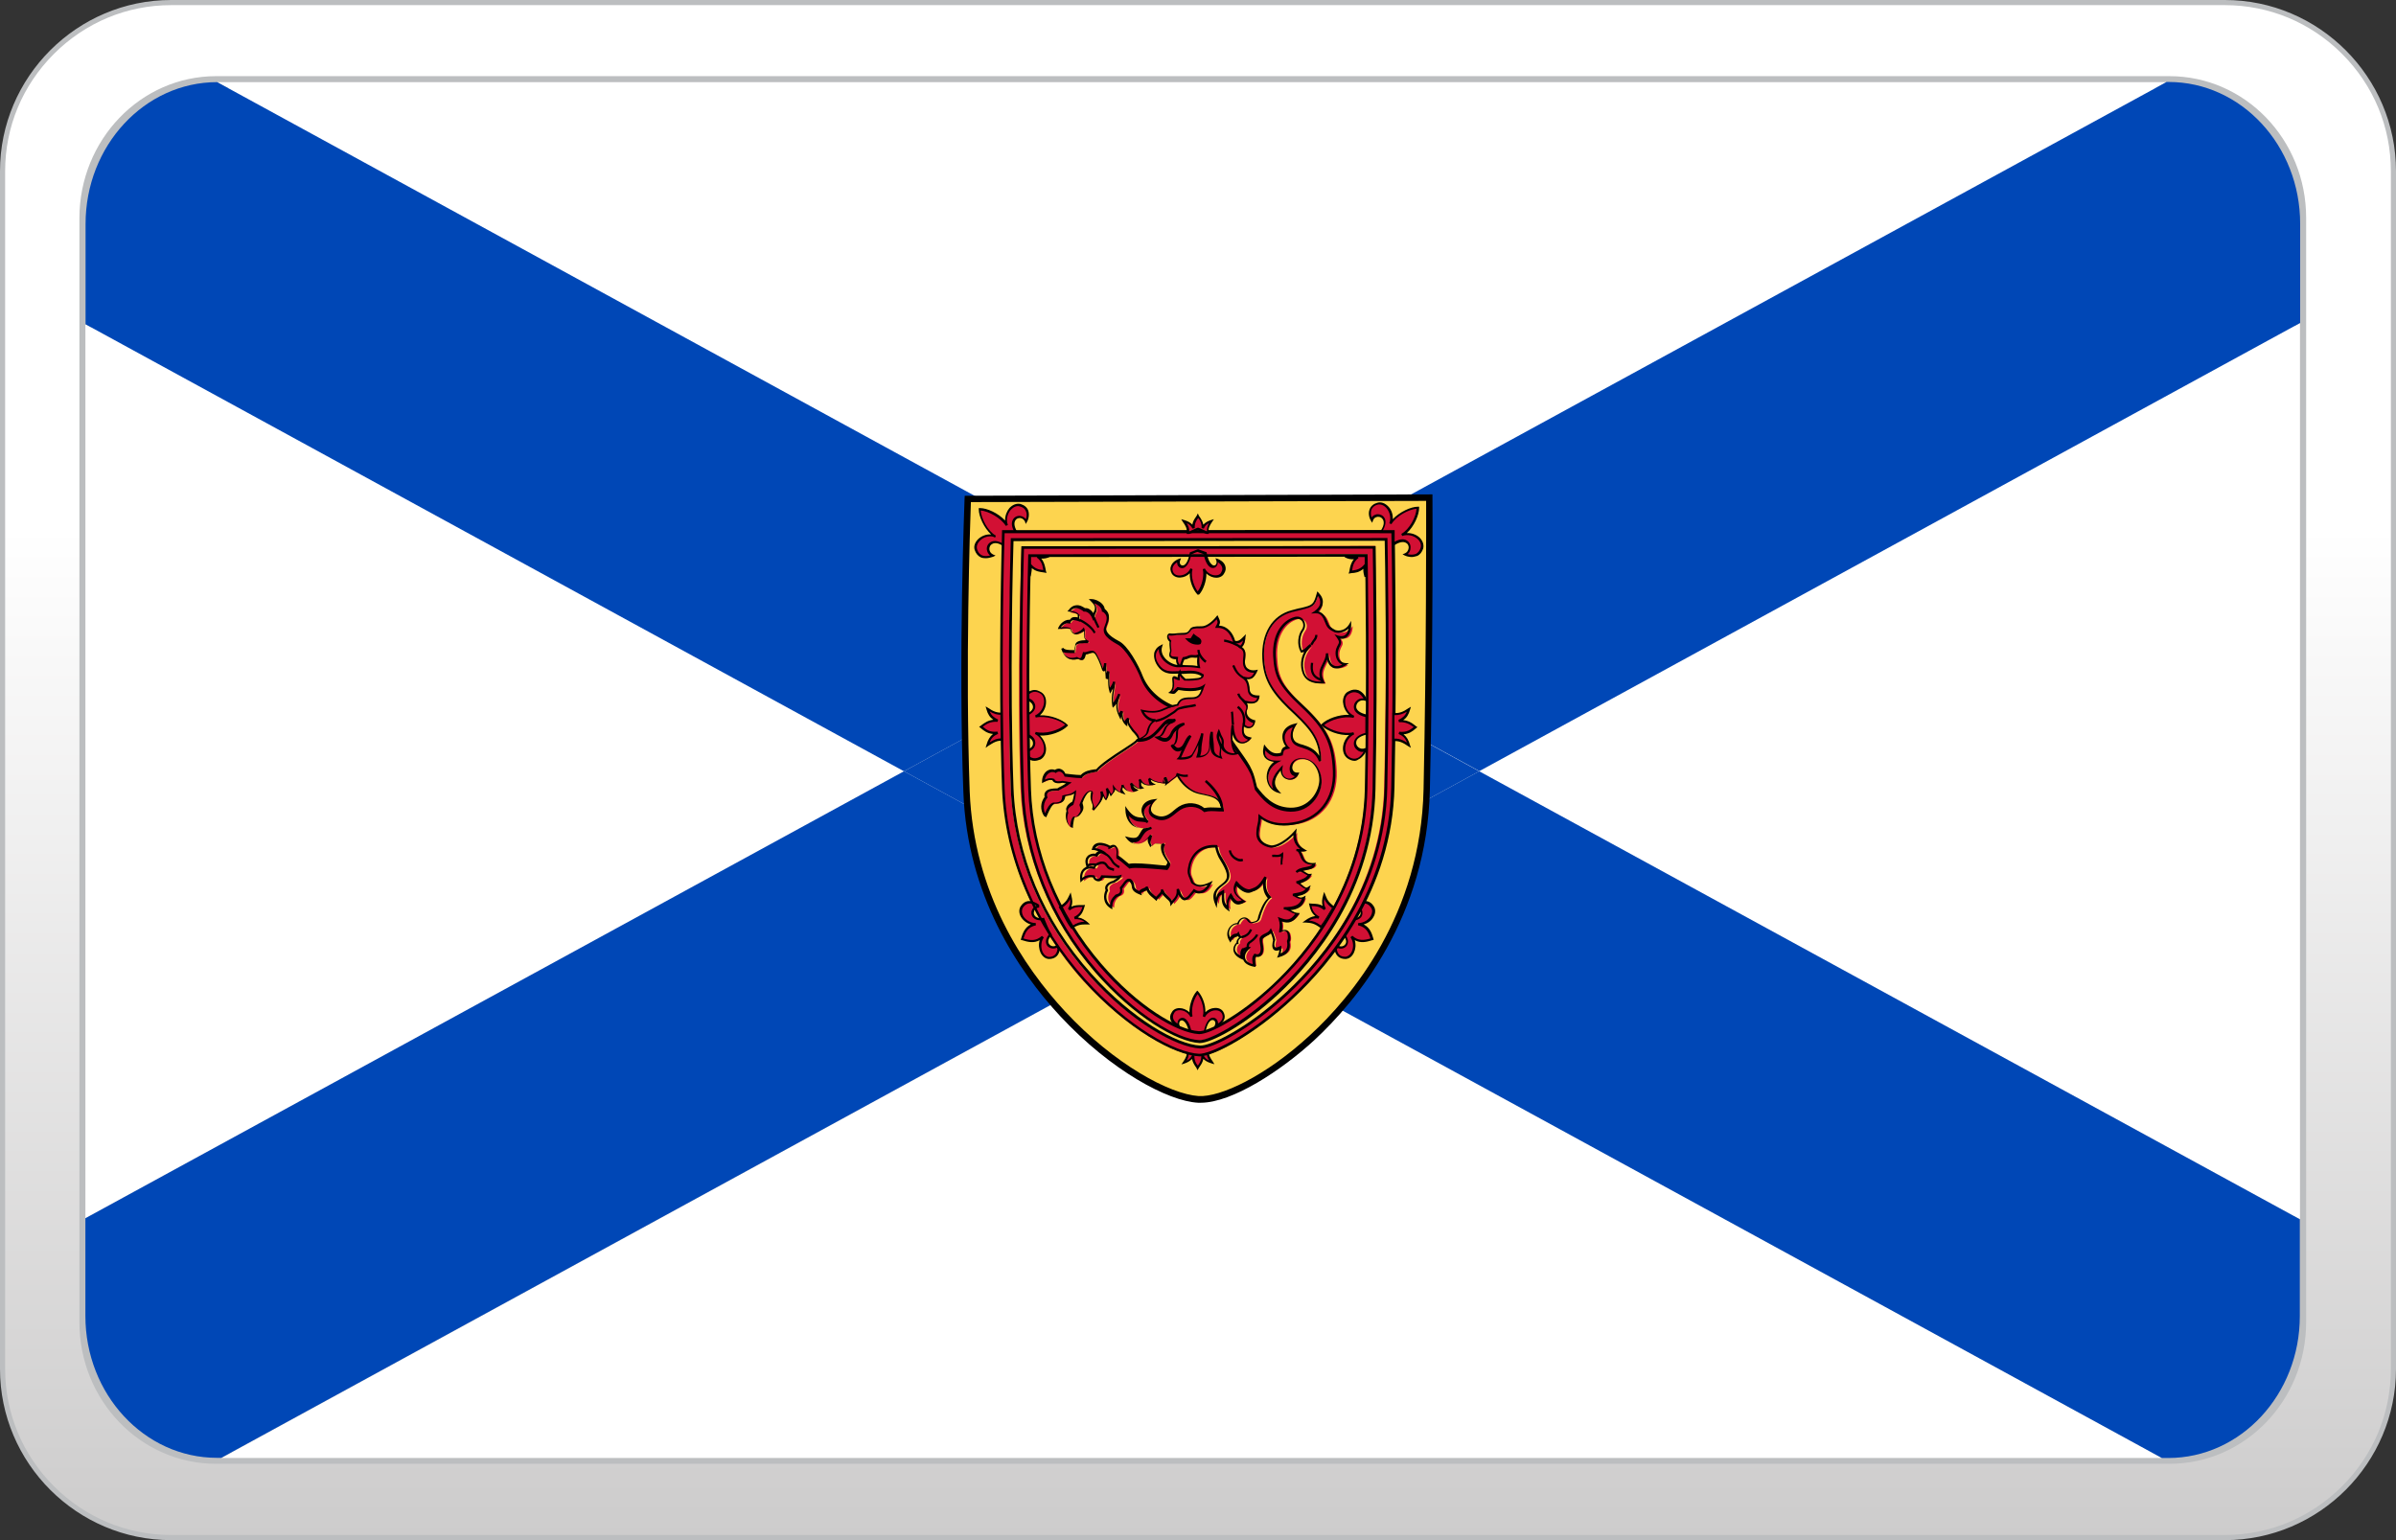
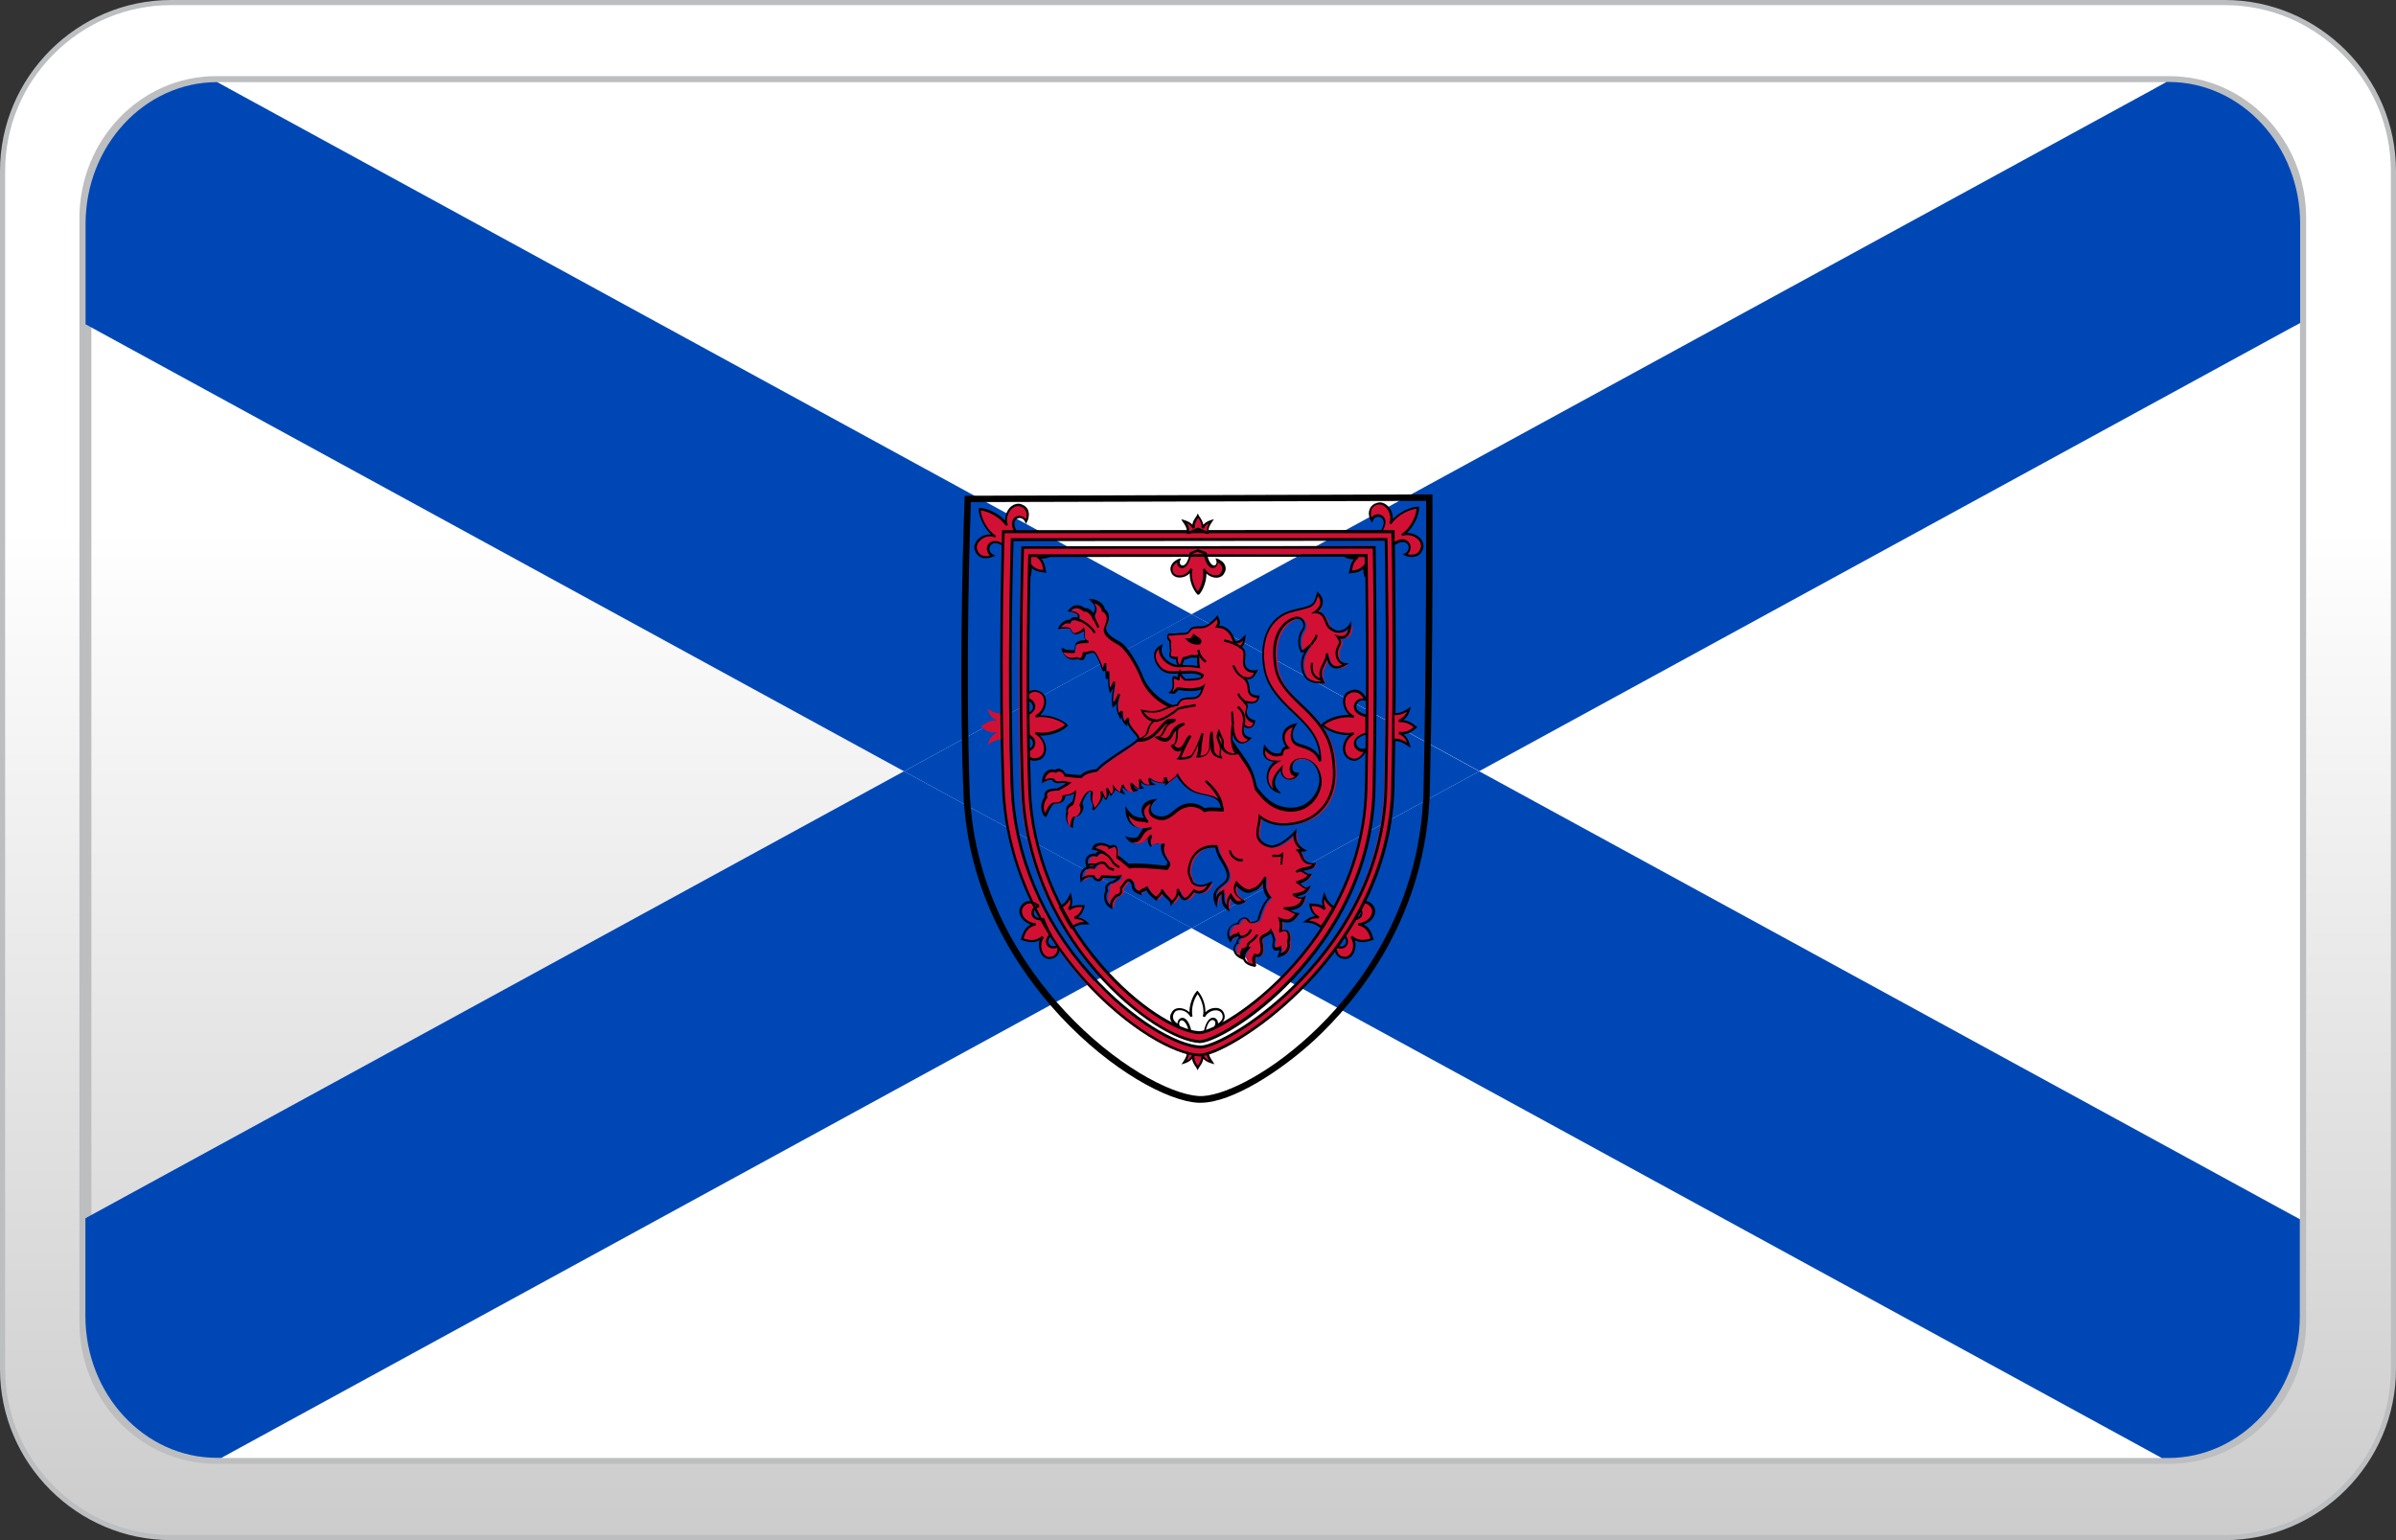
<svg xmlns="http://www.w3.org/2000/svg" version="1.1" id="casino-payments" x="0px" y="0px" viewBox="0 0 1400 900" style="enable-background:new 0 0 1400 900;" xml:space="preserve">
  <rect x="0" y="0" width="1400" height="900" fill="#333333" stroke="none" />
  <style type="text/css">
	.st0{fill:url(#XMLID_2_);}
	.st1{fill:#BCBEC0;}
	.st2{fill:none;stroke:#BCBEC0;stroke-width:7;stroke-miterlimit:10;}
	.st3{fill:#FFFFFF;}
	.st4{fill:#0047B6;}
	.st5{fill:#FDD44F;}
	.st6{fill:#D21034;}
	.st7{fill:none;}
</style>
  <g id="paypal_1_">
    <g id="card-form_11_">
      <linearGradient id="XMLID_2_" gradientUnits="userSpaceOnUse" x1="700" y1="21226.5" x2="700" y2="20329.5" gradientTransform="matrix(1 0 0 1 0 -20328)">
        <stop offset="0" style="stop-color:#CDCCCC" />
        <stop offset="0.658" style="stop-color:#FFFFFF" />
      </linearGradient>
      <path id="XMLID_252_" class="st0" d="M100,898.5c-54.3,0-98.5-44.2-98.5-98.5V100C1.5,45.7,45.7,1.5,100,1.5h1200    c54.3,0,98.5,44.2,98.5,98.5v700c0,54.3-44.2,98.5-98.5,98.5H100z" />
      <path id="XMLID_249_" class="st1" d="M1300,3c25.8,0,50.1,10.1,68.5,28.5S1397,74.2,1397,100v700c0,25.8-10.1,50.1-28.5,68.5    S1325.8,897,1300,897H100c-25.8,0-50.1-10.1-68.5-28.5S3,825.8,3,800V100c0-25.8,10.1-50.1,28.5-68.5S74.2,3,100,3H1300 M1300,0    H100C45,0,0,45,0,100v700c0,55,45,100,100,100h1200c55,0,100-45,100-100V100C1400,45,1355,0,1300,0L1300,0z" />
    </g>
  </g>
  <g>
    <path class="st2" d="M126.3,48h1141.3c42.2,0,76.4,35.4,76.4,79.3v645.3c0,43.8-34.1,79.3-76.4,79.3H126.3   c-42.2,0-76.4-35.4-76.4-79.3V127.4C50,83.6,84.1,48,126.3,48z" />
  </g>
  <g>
    <g>
      <polygon class="st3" points="129.4,852 1263.3,852 696.3,542.4   " />
      <polygon class="st3" points="1265.8,48 126.9,48 696.3,358.9   " />
-       <polygon class="st3" points="49.9,711.9 528.2,450.7 49.9,189.5   " />
      <polygon class="st3" points="1343.9,712.5 1343.9,188.8 864.3,450.7   " />
      <path class="st4" d="M696.3,542.4L1263.2,852h3.7c42.4,0,76.9-37.1,76.9-82.9v-56.6L864.3,450.7L696.3,542.4z" />
      <path class="st4" d="M528.2,450.7l168.1-91.7L126.9,48l0,0C84.5,48,50,85.1,50,130.9v58.6L528.2,450.7z" />
      <path class="st4" d="M1265.8,48L696.3,358.9l168.1,91.7l479.6-261.9v-57.9c0-45.7-34.4-82.9-76.9-82.9H1265.8z" />
      <path class="st4" d="M528.2,450.7L49.9,711.9V769c0,45.7,34.4,82.9,76.9,82.9h2.5l566.9-309.6L528.2,450.7z" />
      <polygon class="st4" points="696.3,542.4 864.3,450.7 696.3,358.9 528.2,450.7   " />
    </g>
    <g>
      <g id="path2161">
-         <path class="st5" d="M565.4,291.6l269.5-0.8c0,0,0.5,81.4-1.5,170.5C831,577.4,730.2,644.1,700.1,642.4     c-35-2-131.4-71.5-135.5-179.8C561.7,382.8,565.4,291.6,565.4,291.6z" />
        <path d="M701.6,644.4c-0.5,0-0.9,0-1.5,0c-17.6-0.9-50.9-18.7-80.6-50.6c-24.5-26.4-54.4-70.7-56.6-131     c-3-79,0.7-170.2,0.7-171.2l0.1-1.9l273.3-0.8v1.9c0,0.8,0.5,82.5-1.5,170.5c-1.7,74.8-43,123.7-67.4,146.4     C748.8,625.5,720,644.4,701.6,644.4z M567.3,293.4c-0.5,13.3-3.3,96.4-0.7,169c2.3,59.3,31.6,102.6,55.7,128.6     c29,31.2,61.3,48.4,78.1,49.5c12.5,0.7,38.8-11.3,65.2-35.7c24-22.1,64.6-70.3,66.2-143.6c1.7-80.5,1.5-155.8,1.5-168.5     L567.3,293.4z" />
      </g>
      <g id="path2506">
        <path class="st6" d="M770.4,347.1c-2.4,8.5-3,7-15.1,10.3c-12.5,3.3-17.4,14.8-16.7,27.6c0.7,10.6,3.7,17.9,15,28.8     c12.1,11.5,18.4,17.6,18.4,31.3c-3-7.6-8.8-8-13.3-9.8c-4.2-1.5-4.5-6.9-1.5-11.4c-8.5,1.9-8,9.4-4.2,13c-2.8,0.7-3,1.2-3.6,4     c-4,1.2-6.6,0.3-9.9-4c-1.5,6.1,1.7,8.2,7.3,8.2c-8.2,4.5-7,15.8,0,17.9c-4.9-5.2-0.5-10.6,2.5-13.9c-0.9,7.6,7,8.2,9.1,4     c-5.4,0.3-4.9-9.4,2.7-9.4c7,0,11.3,7.3,11,13.7s-5.8,16.7-17.6,16.4c-10.3-0.3-15.8-7-20-12.5c-0.9-4-1.9-7.6-3-9.9     c-3.6-7.8-13.7-18.2-16-27.6c-1.7-6.2-20.3-3.6-32-1.3c2.7-2.9,4.5-5.8,4.4-7.7c-10.3-3.6-17-10.6-20-17.9     c-2.8-7.3-9-18.2-13.9-20.6c-5.2-2.8-9.1-5.7-7.3-9.7c1.5-3.6,1.9-6.1,0.3-7.8c-0.4-0.5-0.9-1.1-1.5-1.5c0-2.8-4.1-5.4-7-5.4     c2.1,2.1,2.7,3.3,2.4,5.7c-1.2,2.1-0.7,1.9-1.2,3.6c-0.9-2.4-3.3-4.5-5.3-4.1l0,0c-2-1.7-5.8-3.4-8.9,0.8     c4.4,0.8,4.4,0.9,5.6,2.3c-0.1,0.5-0.1,1.3,0.1,2.7c-2.5-1.1-4.6-0.8-5.2,1.1c-1.9-0.7-4.9,0.8-6.4,3.7c2.8-0.4,4.9-0.5,6.5,0.1     c0.7,2,1.9,3.4,3.7,2.9c3-0.9,4.2-2.4,4.2-2.4c0.7,1.9-1.6,5.7,2.7,7.3c-3.6,0-7.6,0-7.8,2.1c-0.1,0.9-0.5,2.3-0.5,3.6     c-2.5-0.1-6.5,0.3-7.7-1.7c1.9,5.4,5.2,6.6,9.4,5.4c3,1.9,3.3-0.3,4-2.7c1.9,0.3,4.5-1.9,6.1-0.4c1.5,1.5,4,7.3,4.5,9.8     c0.7,2.1,1.9-2.1,1.9-3.7c0,4.5,0.3,9.1,0.3,9.1c0.7-1.5,1.5-4.2,1.5-4.2c0,3.6-0.3,8.2,0.7,11.3c1.3-2.4,2.4-3.6,2.7-5.3     c-0.4,5.8-1.7,8.5-0.8,13.8c1.5-1.5,2.8-3.8,4-6.6c-2.4,6.1-1.9,9.4,0,13c0.3-1.3,0.9-2.3,1.5-3c-0.4,2.8,0.1,5.7,2.1,7.6     c0-2.4,0.9-2.7,1.5-3.3c-0.3,2.8,0.1,3.4,2,6.1c1.6,2.4,3.7,3.3,4.1,6c-0.5,0.4-0.9,0.8-1.5,1.2c-3,2.8-19.6,12.3-23.1,17     c-3,0.7-6.6,0.9-9.1,3.6c-3.3,0-9.8-0.9-9.8-0.9c-1.2-3-4.1-3.7-5.6-2.1c-3.6-1.7-7,1.6-7,5.8c2.1-1.3,4.1-1.7,5.8-1.1     c0.4,1.3,1.9,2,5.4,1.3l3.6,0.7c-3.3,2.4-4.2,2.4-6.4,4c-3.6,0-8.2,0.3-7,4.5c-2.1,2.8-2.9,6.8-0.5,10.6c1.2-2.7,2.7-6.4,4.9-7.2     c0.4,0,0.7,0,1.2-0.1c3.3-0.3,4.2-1.2,4.5-4.2c2.8-0.9,3.8-0.3,6.6-2.4c-0.3,4-1.5,6.6-1.5,6.6c-2.5,1.2-4,3.2-3,4.9     c-0.9,2.4-0.9,7,2.4,9c0.3-2.4,0.4-4.8,1.6-6.2c1.2,0.1,2.3-0.1,3-1.3c1.9-2.4,1.9-3.3,0.9-6.1c0.9-2.4,2.4-5.7,4.2-6.9     c1.5-0.9,2.7-1.2,2.1,0.9c-1.2,5.7,2.1,5.7,0.7,9.9c4-4.2,6.4-6.9,5.2-11.8c1.5,4.5,2.5,5.4,2.5,5.4c1.9-2.8,1.2-5.2,0.7-7.3     c1.9,3.3,2.4,4.5,2.4,4.5c1.2-1.9,2.1-1.9,1.9-4.5c1.9,2.4,3.3,2.7,4.9,3.3c-1.5-2.1,0.3-3,0-5.4c0.9,4,4.5,5.4,7.8,4.2     c-3-1.9-2.1-3.7-3-5.2c1.9,2.1,4,4.2,6.4,3.7c-1.9-1.5,0-3.7-1.2-5.8c1.9,3,3,4.2,7.7,3.7c-2.3-1.3-1.2-2.8-2-4.1     c2,1.9,4.6,2.9,8.9,3.2c-0.9-1.9,0.7-3,0.7-4c0.9,3,1.2,2.7,0.9,4.2c3-2.8,5.2-3.6,6.1-5.2c2.4,4.5,5.4,7.3,8.5,9.1     c4.5,3,13,1.7,16.4,6.6c0.9,1.3,1.5,2.9,1.6,4.5c-4.1,0-7.2-0.7-10.7,0.3c-4-3.6-10.1-3.8-14.3-1.2c-4.2,2.8-8.2,8.8-15.5,4.5     c-4-2.4-1.2-7.3,0.4-8.5c-5.4,0.7-9.1,5.4-3.7,11.5c-3.6-2.1-7,1.2-12.2-6c0.3,6.6,4.2,12.5,14.3,9.4c-8.5,2.1-3.7,9.7-13.4,7.3     c4,4.9,9.7,2.4,13.4-3c-1.2,4.2-1.5,4,0,7c3-3.6,4.2,0.3,7.6-1.9c-1.9,3.3,0,6.9,1.5,9.3c1.5,2.1,2.4,2.4,0.3,5.2     c-7.6-0.7-18.4-1.9-22.1-0.9c-3.3-2.8-4.2-3.8-6.9-5.4c0.7-4.5-0.7-6.6-3-5.4c-0.5,0.3-1.1,0.4-1.5,0.7c0-0.3,0-0.4,0-0.7     c-2.1-1.2-7.8-3-9.1,1.5c2.1,0,5.4,1.2,6.9,2.8c-2.5-1.5-3.8-1.2-5.2,0.8c-2.1-0.7-6.9,0.3-5,6.1c1.9-1.2,3.3-0.7,5.2-0.7     c-0.5,0.5-0.8,1.1-1.1,1.7c-3-0.7-8.2,0.1-7.4,7.4c2.9-2.9,5.4-2.5,7.3-2.3c0.1,0.5,0.4,0.9,0.7,1.2c1.2,1.2,3,1.5,4.2-1.2     c3.3,0,7.8,0.9,10.6,0c-0.7,1.5-2.7,2.1-3.6,3c-3.7,0.8-5.2,2.8-4.1,5c-1.5,2.5-2,7.2,2.4,9.8c0-2.8,0.7-4.5,3-6.6     c2.1-0.7,3.3-1.5,2.7-4.5c1.9-1.9,3.3-5.8,5.4-4.2c3,2.8-0.5,4.9,5.8,7.3c-0.7-1.9,4.2-1.9,3.6-3.6c1.5,4,3,4.5,5.8,6.9     c1.2-1.9,4-3.3,3-5.2c2.1,4.5,5.4,5.2,5.8,7.8c3-3.3,4-4.5,3.7-8.1c2.1,5.4,3.8,7.3,6.6,4.5c2.4-2.8,3-3.6,3-3.6     c3.3,2.1,7,0.7,9.4-4.5c-4.5,2.1-7.6,2.4-10.6-0.4c-1.2-3.6-2.8-4.5-1.9-9.1c0.7-4.5,4.5-12.7,15.5-12.1c0.1,0,0.3,0,0.4,0     c0.3,2,0.9,4.1,2,6.1c3.3,5.4,6.5,10.6,4,13.9c-2.1,3.3-9.7,4.8-6.1,13.3c0.7-4.5,0.9-5.2,4-6.6c0,4.2-0.5,7.3,3,9.7     c-0.9-4,0.3-5.8,1.5-7.6c2.4,4,4,5.4,7.8,3c-2.1-1.2-7.8-4.5-4.5-10.3c3.3,4,6.6,5.2,8.5,4.2c2.1-0.9,4.2-0.7,8.2-7.6     c-0.9,5.2-0.3,8.5,2.7,11.8c-3.3,2.4-5.2,8.5-6.1,11.3c-0.7,2.8-1.9,2.8-4.2,3.3c-2.1,0.7-1.9-2.7-4.5-2.7c-1.7,0-3,1.6-3.7,3.3     c-0.1,0-0.4,0-0.5,0c-3,0-7.3,4.2-4,9.4c1.9-3,3-2.5,4.8-3c0-0.1,0.1-0.1,0.1-0.3c0.3,0.9,0.7,1.5,1.3,1.7     c-1.6,0.9-2.1,2.1-1.9,3.6c-0.1,0-0.4,0-0.5,0.1c-2.1,2.4-2.4,6.1,3.3,8.5c-0.3-2.3-0.5-3.2,0.5-4.6c0.8,0,1.3-0.7,2.5-0.8     c-3.3,3.3-3.6,8.2,3.7,9.8c-0.3-3.2-0.8-4.5,0.4-6.1c1.5,0.5,2.8,0.4,3.6-1.2c1.2-2.8-0.3-5.7,0-8.2c0.3-2.1,4.5-2.7,5.8-4.8     c1.5,3,1.9,5.4,1.9,5.4c-0.9,3-0.9,6.9,3.6,4.5c0.3,1.2-0.1,2.8-0.8,4.5c5.2-1.3,6.2-4.2,5.4-8.2c0.5-0.9,0.5-2,0.3-3.6     c-0.7-4-3.3-2.8-4.8-2.1c0.3-2.1,0.8-4-0.4-7.3c4.5,1.9,7,1.6,10.3-3.3c-3.6-0.3-4.2-2.4-7.8-2.7c6.4,0,10.3-1.2,11.5-6.6     c-2.8,1.5-4.2-0.9-6.1-1.2c3-0.9,7-0.7,8.8-4.5c-2.4,1.5-4.2-2.7-6.8-2.7c4.2-1.5,6.1-2.1,7.7-4.8c-2.4,0.3-4.6-4-7.7-1.2     c2.8-3.3,9.4-1.2,10.3-5.2c-2.8,0.3-5.2-0.3-6.6-2.7c-1.2-2.4-1.6-5.2-3.7-5.2c2.8,0.3,4.2,0,4.2,0c-3.6-2.1-5.8-5.2-5.2-10.6     c-4,4.9-10.6,9.1-14.2,8.5s-8-3-7.6-8.2c0.3-4.5,1.2-5.4,1.2-9.4c4,3.3,9.9,5.8,19.4,4.2c15.5-2.1,24.8-14.3,24.3-30.9     c-0.7-16.3-4.9-24.8-18.8-37.9c-13-12.1-15.5-17.6-16-29c-0.7-12.5,5.2-20.3,11.8-22.1c4.5-1.5,7,3.6,4.5,6.9     c-2.1,3-2.8,8.5-0.7,12.5c2.4-0.7,2.8-1.9,5.4-4c-4.9,4.5-6.4,10.9-4.2,16.7c2.4,6.1,8.8,5.4,11.5,5.4c-4.2-7.8,2.1-10.6,2.1-17     c0.9,7.6,4.5,10.2,10.9,6.4c-4.9-0.3-5.7-6.1-4.5-9.1c0.9-2.8,2.8-3.3,0-7c5.4,1.9,7.3-2.7,7.3-6.9c-2.1,3.6-6.1,4.5-8.8,3.6     c-2.4-1.2-4-2.1-4.8-4.8c-0.9-2.1-2.1-6.4-6.6-6.1C772.8,355.2,774.4,351.4,770.4,347.1z" />
        <path d="M733.5,565l-0.9-0.1c-4-0.8-5.6-2.5-6.1-4l-0.7-0.3c-2.9-1.2-4.5-2.8-5-4.8c-0.4-1.6,0.1-3.3,1.5-4.8l0.1-0.1h0.1     c0-0.9,0.3-2.1,1.5-3c-0.3-0.3-0.4-0.5-0.5-0.8c-0.3,0.1-0.7,0.1-0.9,0.3c-1.2,0.3-2,0.4-3.2,2.5l-0.5,0.9l-0.5-0.9     c-2.1-3.2-1.2-5.8-0.5-7.2c1.1-2,3.2-3.3,5-3.3h0.1c0.8-2.1,2.4-3.3,4.1-3.3c1.7,0,2.5,1.1,3,1.9c0.5,0.8,0.8,1.1,1.3,0.8     l0.7-0.1c2-0.5,2.7-0.7,3-2.7l0.1-0.5c0.9-2.8,2.7-8,5.6-10.6c-2.1-2.5-2.9-5.2-2.8-8.8c-2.5,3.7-4.4,4.4-6,4.9     c-0.3,0.1-0.7,0.3-0.9,0.4c-2.3,1.1-5.6-0.3-8.6-3.7c-0.5,1.2-0.7,2.4-0.4,3.4c0.7,2.7,3.7,4.4,5,5.2l0.9,0.5l-0.9,0.5     c-2.1,1.3-3.7,1.6-5.2,0.9c-1.1-0.5-2-1.6-3-3.3c-0.9,1.5-1.5,3-0.8,6.2l0.4,1.6l-1.3-0.9c-3.4-2.4-3.4-5.3-3.3-8.8     c0-0.1,0-0.3,0-0.4c-1.9,1.1-2.1,1.9-2.7,5.6l-0.3,2.4l-0.9-2.3c-2.8-6.6,0.8-9.3,3.6-11.5c1.1-0.8,2-1.6,2.5-2.4     c2.3-3-0.8-8-4-13.3c-0.9-1.9-1.6-3.7-2-5.8c-10.2-0.5-14.1,7-14.6,11.5c-0.7,3.2-0.1,4.4,0.8,6.2c0.3,0.7,0.7,1.5,0.9,2.4     c2.5,2.3,5.2,2.3,9.8,0.1l1.6-0.8l-0.8,1.6c-1.5,3-3.3,5-5.6,5.6c-1.5,0.4-2.9,0.3-4.4-0.5c-0.4,0.5-1.2,1.5-2.7,3.2     c-1.2,1.2-2.3,1.6-3.3,1.5c-1.2-0.3-2.1-1.3-3.3-3.4c-0.4,1.9-1.6,3.2-3.7,5.7l-0.9,1.2l-0.1-1.5c-0.1-1.1-0.9-1.9-2-2.8     c-0.8-0.8-1.9-1.7-2.8-3c-0.4,0.7-0.9,1.3-1.6,1.9c-0.5,0.5-1.1,1.1-1.3,1.6l-0.4,0.7l-0.5-0.5c-0.5-0.5-1.1-0.9-1.5-1.3     c-1.6-1.3-2.8-2.3-3.8-4.5c-0.4,0.4-1.1,0.5-1.6,0.8c-1.1,0.4-1.6,0.7-1.5,0.9l0.4,1.3l-1.3-0.5c-3.8-1.5-4.4-2.9-4.6-4.8     c-0.1-0.9-0.3-1.7-1.3-2.7c-0.3-0.1-0.5-0.1-0.7-0.1c-0.7,0.1-1.6,1.3-2.3,2.4c-0.4,0.7-0.9,1.2-1.3,1.7c0.5,3-0.8,4.2-3,4.9     c-2.3,2-2.8,3.7-2.8,6.1v1.2l-1.1-0.7c-4.6-2.9-4.1-7.8-2.8-10.5c-0.4-0.9-0.3-1.9,0.1-2.7c0.7-1.3,2.3-2.3,4.5-2.9     c0.4-0.3,0.8-0.7,1.3-0.9c0.3-0.1,0.7-0.4,0.9-0.5c-1.6,0.1-3.4,0-5.3-0.1c-1.1-0.1-2.1-0.1-3-0.1c-0.8,1.5-1.7,2-2.4,2     c-0.9,0.1-2-0.3-2.8-1.1c-0.3-0.3-0.5-0.7-0.7-1.2c-1.6-0.3-3.8-0.4-6.4,2.1l-0.9,0.9l-0.1-1.3c-0.4-3,0.3-5.4,1.9-6.8     c0.5-0.4,1.1-0.8,1.7-1.1l-0.1-0.5c-1.1-3.2-0.1-4.9,0.8-5.8c1.2-1.2,3.2-1.6,4.6-1.3c0.5-0.8,1.2-1.2,1.7-1.5     c-1.1-0.4-2.3-0.7-3.2-0.7h-0.8l0.3-0.8c0.4-1.5,1.2-2.5,2.5-3c2.5-1.1,6.1,0.3,7.6,1.1l0.3,0.3c0,0,0.1,0,0.1-0.1l0.4-0.1     c1.3-0.7,2.3-0.4,2.8,0c1.2,0.8,1.6,2.8,1.3,5.7c1.7,0.9,2.7,1.9,4.1,3c0.7,0.5,1.3,1.2,2.4,2c3.3-0.7,11,0,17.8,0.7     c1.3,0.1,2.7,0.3,3.8,0.3c1.3-1.7,1.1-2,0-3.3c-0.1-0.3-0.4-0.5-0.5-0.8c-1.5-2.3-3-5.3-2.1-8.5c-1.1,0.3-1.9,0-2.5-0.1     c-1.2-0.3-2-0.5-3.3,1.2l-0.7,0.8l-0.4-0.9c-1.1-2.1-1.3-2.8-0.9-4.4c-2,2-4.4,3.3-6.5,3.3c-2.3,0.1-4.2-0.9-5.8-2.8l-1.2-1.6     l2,0.5c4.9,1.2,5.6-0.1,6.8-2.3c0.5-0.9,1.1-2,2.1-2.9c-2.5,0.1-4.6-0.4-6.4-1.6c-2.5-1.9-4.1-5-4.2-9.1l-0.1-2.3l1.3,1.9     c3.2,4.5,5.6,4.6,8,4.9c0.5,0,1.2,0.1,1.7,0.1c-1.5-2.3-1.9-4.5-1.1-6.4c0.9-2.4,3.4-4,6.6-4.4l2.3-0.3l-1.7,1.5     c-0.8,0.7-2.3,2.7-2.1,4.8c0.1,1.1,0.7,2,1.7,2.7c5.3,3,8.8,0.3,11.9-2.4c0.9-0.8,1.9-1.5,2.8-2.1c4.6-2.9,10.7-2.5,14.8,0.9     c2.5-0.5,4.6-0.4,7-0.3c0.8,0,1.7,0.1,2.7,0.1c-0.3-1.3-0.7-2.5-1.3-3.4c-1.9-2.7-5.4-3.3-8.9-4.1c-2.7-0.5-5.3-1.1-7.3-2.4     c-3.4-2-6.1-4.8-8.2-8.5c-0.5,0.5-1.3,1.1-2.1,1.7c-0.9,0.7-2.1,1.5-3.4,2.7l-1.5,1.3l0.3-1.5h-0.8c-3.4-0.3-5.8-0.9-7.8-2.1     c0.1,0.7,0.3,1.2,1.3,1.9l1.7,0.9l-2,0.3c-3.3,0.4-5.2-0.1-6.6-1.7c0,0.1,0,0.1,0,0.3c-0.1,1.1-0.1,1.7,0.7,2.4l1.1,0.8l-1.3,0.3     c-1.9,0.5-3.6-0.4-5.2-1.9c0.3,0.7,0.7,1.5,2,2.1l1.2,0.7l-1.3,0.5c-1.9,0.7-3.8,0.5-5.6-0.3c-0.9-0.5-1.6-1.2-2.3-2v0.1     c-0.3,0.9-0.5,1.5,0.3,2.4l1.3,1.9l-2.1-0.8c-0.3-0.1-0.4-0.1-0.7-0.3c-1.1-0.4-2.1-0.8-3.3-2c-0.1,0.9-0.5,1.5-1.1,2.1     c-0.3,0.3-0.5,0.7-0.8,1.1l-0.7,0.9l-0.5-1.1c0,0-0.1-0.4-0.5-1.1c0,1.2-0.4,2.5-1.3,3.8l-0.4,0.7l-0.5-0.5c-0.1,0-0.5-0.5-1.2-2     c-0.5,3-2.8,5.3-5.4,8.4l-1.1-0.7c0.7-1.9,0.3-2.7-0.1-3.8c-0.5-1.3-1.2-2.9-0.5-6c0.1-0.4,0.1-0.7,0.1-0.8     c-0.1,0-0.5,0.1-1.3,0.5c-1.2,0.8-2.7,3.2-3.8,6.4c0.9,2.8,0.8,4-1.1,6.5c-0.8,1.1-2,1.7-3.2,1.6c-0.8,1.2-0.9,3-1.2,4.9     l-0.1,1.7l-0.9-0.5c-3.4-2-3.7-6.8-2.8-9.5c-0.3-0.7-0.3-1.5,0-2.1c0.4-1.2,1.6-2.4,3.3-3.3c0.3-0.5,0.8-2.4,1.2-4.8     c-1.3,0.8-2.3,0.9-3.3,1.1c-0.5,0.1-1.2,0.1-1.9,0.4c-0.4,3-1.7,4.1-5.2,4.4h-0.5c-0.1,0-0.4,0-0.5,0c-1.7,0.7-3,3.6-4.1,6     l-0.9,2l-1.3-0.8c-2.3-3.6-2.1-7.8,0.4-11.1c-0.3-1.2-0.1-2.3,0.5-3c1.2-1.7,4.1-2,7-2c0.9-0.7,1.6-0.9,2.3-1.3     c0.7-0.4,1.5-0.8,2.7-1.6l-2-0.4c-3.3,0.7-5.3,0.1-6-1.5c-1.5-0.4-3,0-4.9,1.1l-1.1,0.7v-1.2c0-2.5,1.2-4.9,3-6.1     c1.5-0.9,2.9-1.1,4.5-0.5c0.8-0.5,1.7-0.8,2.7-0.7c1.5,0.3,2.8,1.3,3.4,2.9c1.3,0.1,6.1,0.8,9,0.8c2.3-2.4,5.3-2.9,8-3.3     c0.4,0,0.7-0.1,1.1-0.1c2.4-3,9.8-8,15.8-11.8c3.3-2.1,6.1-4,7.2-5c0.3-0.3,0.5-0.4,0.8-0.7c0.1-0.1,0.3-0.3,0.4-0.3     c-0.4-1.3-1.2-2.1-2.1-3.2c-0.7-0.7-1.3-1.3-1.9-2.3c-1.2-1.7-1.9-2.8-2.1-4.1c0,0.3,0,0.5,0,0.9v1.5l-1.1-0.9     c-1.3-1.2-2.1-3-2.4-5.2c0,0.1,0,0.1,0,0.3l-0.4,1.9l-0.8-1.7c-1.2-2.5-2-4.8-1.6-7.8c-0.4,0.5-0.8,1.2-1.3,1.6l-0.9,0.9     l-0.3-1.3c-0.5-3.4-0.3-5.8,0.3-8.8c0-0.4,0.1-0.8,0.1-1.2c-0.3,0.5-0.7,1.1-0.9,1.7l-0.8,1.3l-0.4-1.5c-0.7-2-0.7-4.8-0.7-7.4     c0,0.1-0.1,0.3-0.1,0.5l-1.3-0.3c0,0-0.1-2-0.3-4.8c-0.3,0.3-0.4,0.4-0.7,0.5c-0.3,0-0.9,0-1.2-1.1c-0.7-2.5-3-8.1-4.4-9.4     c-0.5-0.5-1.6-0.4-2.9,0.1c-0.7,0.3-1.5,0.4-2.1,0.5c-0.4,1.5-0.7,2.8-1.7,3.2c-0.7,0.3-1.6,0.1-2.8-0.5c-4.9,1.3-8.2-0.7-9.9-6     l1.2-0.5c0.7,1.2,3.3,1.3,5.4,1.3c0.4,0,0.7,0,1.1,0c0-0.8,0.3-1.6,0.4-2.3c0-0.3,0.1-0.5,0.1-0.8c0.3-2.1,3.2-2.7,6.2-2.7     c-1.3-1.3-1.2-3.3-1.1-4.6c0-0.3,0-0.4,0-0.7c-0.8,0.5-1.9,1.2-3.6,1.7c-0.8,0.3-1.6,0.3-2.3-0.1c-1.2-0.5-1.9-1.9-2.1-2.9     c-1.6-0.5-3.8-0.3-6,0l-1.3,0.1l0.5-1.2c1.5-2.9,4.4-4.5,6.5-4.2c0.3-0.5,0.8-0.9,1.3-1.3c0.9-0.4,2.1-0.4,3.4-0.1     c-0.1-0.5-0.1-1.1,0-1.5c-0.9-0.9-1.2-1.1-5-1.9l-1.1-0.1l0.7-0.8c1.2-1.7,2.8-2.7,4.4-2.8c2.3-0.3,4.2,1.1,5.2,1.7l0,0l0,0     c1.9-0.3,3.7,1.2,4.9,2.9c0.1-0.5,0.3-0.9,0.8-2c0.3-2-0.3-3-2.3-5l-1.2-1.2h1.6c2,0,4.5,1.1,6.1,2.7c0.9,0.9,1.5,2,1.6,3     c0.4,0.4,0.9,0.8,1.3,1.3c2,2.4,1.1,5.6-0.1,8.6c-1.3,2.9,0.8,5.6,7,8.9c5.2,2.5,11.5,13.8,14.2,20.9     c3.3,7.8,10.5,14.3,19.6,17.5l0.4,0.1v0.4c0.1,2.1-1.7,4.8-3.3,6.8c19.1-3.6,29.6-2.8,30.9,2.3c1.5,5.6,5.4,11.3,9.4,16.8     c2.7,3.8,5.2,7.3,6.6,10.6c1.2,2.4,2.1,6.1,3,9.9c3.8,5,9.3,11.8,19.4,12.1c11,0.3,16.7-9.3,17-15.8c0.1-3.6-1.2-7.4-3.6-9.9     c-1.9-2-4.1-2.9-6.6-2.9c-3,0-4.5,1.7-5,2.7c-0.8,1.5-0.8,3.2-0.1,4.2c0.5,0.8,1.3,1.2,2.4,1.2h1.2l-0.5,1.1     c-1.2,2.4-4,3.6-6.6,2.8c-1.9-0.5-3.6-2.1-3.8-5.2c-3,3.6-5,7.7-1.3,11.7l1.7,1.9l-2.4-0.7c-3.3-1.1-5.7-4.1-6.1-8     c-0.3-3.2,0.7-7.2,4.2-9.9c-2.4-0.3-4.1-1.1-5.2-2.4c-1.2-1.6-1.5-3.7-0.8-6.5l0.3-1.3l0.8,1.1c2.9,3.7,5.3,4.8,8.9,3.8     c0.5-2.3,1.1-3.2,2.9-3.7c-1.7-2.3-2.4-5.2-1.7-7.7c0.8-2.8,3.3-4.8,7-5.6l1.6-0.4l-0.9,1.3c-1.7,2.5-2.4,5.4-1.6,7.7     c0.4,1.3,1.5,2.4,2.8,2.8c0.8,0.4,1.7,0.7,2.7,0.9c3.3,1.1,7,2.3,9.7,6.5c-0.9-11.4-7.3-17.5-18.2-27.7     c-10.6-10.3-14.5-17.8-15.1-29.2c-0.7-14.6,5.7-25.2,17.2-28.2c2.1-0.5,3.8-1.1,5.3-1.3c7-1.7,7.4-1.9,9.3-8.5l0.3-1.2l0.8,0.8     c1.9,2,2.7,4,2.4,6.1c-0.1,1.7-1.1,3.3-2.7,4.8c3.2,0.7,4.5,3.7,5.3,5.7c0.1,0.3,0.1,0.4,0.3,0.7c0.8,2.5,2.3,3.3,4.5,4.5     c2.4,0.8,6,0,8-3.3l1.2-2.1v2.4c0,3.3-0.9,5.8-2.8,7.2c-1.1,0.8-2.3,1.1-3.7,0.8c1.1,2,0.7,3-0.1,4.5c-0.3,0.5-0.5,0.9-0.7,1.6     c-0.7,1.6-0.7,4.4,0.5,6.2c0.8,1.2,2,1.9,3.4,2l2.1,0.1l-1.7,1.1c-3,1.9-5.7,2.4-7.7,1.5c-1.6-0.8-2.8-2.4-3.4-4.8     c-0.4,1.1-0.8,2-1.3,2.9c-1.5,3-2.8,5.6-0.3,10.2l0.5,0.9h-1.7c-2.9,0-9,0.1-11.4-5.8c-1.6-4.2-1.2-8.9,0.9-12.7     c-0.4,0.1-0.8,0.3-1.3,0.4l-0.5,0.1l-0.3-0.4c-2.4-4.4-1.5-10.1,0.7-13.1c1.1-1.5,1.1-3.4,0.1-4.9c-0.9-1.2-2.3-1.6-4-1.1     c-6.1,1.7-11.9,8.9-11.4,21.5c0.5,11.1,2.8,16.6,15.9,28.6c14.2,13.3,18.4,21.7,19,38.3c0.7,17.1-9.1,29.4-24.8,31.7     c-7.6,1.2-13.9,0-18.8-3.6c-0.1,1.5-0.3,2.4-0.5,3.4c-0.3,1.2-0.5,2.5-0.7,4.6c-0.3,4.6,3.4,6.9,7,7.6c3.2,0.5,9.5-3.3,13.7-8.2     l1.5-1.7l-0.3,2.3c-0.5,4.6,0.9,7.7,4.9,9.9l1.5,0.9l-1.7,0.4c0,0-0.8,0.1-2,0.1c0.4,0.7,0.8,1.5,1.1,2.3     c0.3,0.7,0.5,1.2,0.8,1.9c1.2,1.9,3.2,2.7,6,2.4l0.9-0.1l-0.3,0.9c-0.5,2.5-3,2.9-5.4,3.4c-0.7,0.1-1.3,0.3-1.9,0.4     c0.5,0.3,1.2,0.5,1.6,0.9c0.8,0.5,1.6,1.1,2.4,0.9l1.3-0.1l-0.7,1.2c-1.5,2.5-3.2,3.3-6.2,4.5c0.5,0.3,0.9,0.7,1.3,1.1     c1.3,1.1,2.1,1.7,3,1.1l1.9-1.2l-0.7,1.9c-1.6,3.3-4.5,4-7,4.5c-0.1,0-0.1,0-0.3,0l0,0c1.2,0.7,2.1,1.2,3.7,0.4l1.3-0.7l-0.3,1.5     c-1.1,4.8-4.1,6.5-8.5,7c0.1,0.1,0.4,0.3,0.5,0.3c1.1,0.5,2,1.2,3.7,1.3l1.2,0.1l-0.7,0.9c-3.3,4.8-6,5.3-9.8,4     c0.5,2.1,0.4,3.7,0.1,5.2c0.9-0.3,2-0.5,3,0c0.9,0.5,1.5,1.5,1.7,3c0.3,1.5,0.3,2.7-0.3,3.8c0.8,4.6-1.1,7.4-6,8.8l-1.3,0.4     l0.5-1.2c0.5-1.3,0.8-2.4,0.9-3.3c-1.3,0.5-2.4,0.5-3.2-0.1c-1.5-1.2-0.9-4.1-0.5-5.6c-0.1-0.5-0.4-2.1-1.3-4.1     c-0.7,0.7-1.6,1.2-2.5,1.6c-1.2,0.7-2.4,1.3-2.5,2.1c-0.1,0.8,0,1.9,0.3,2.9c0.3,1.7,0.5,3.7-0.3,5.4c-0.8,1.6-2.1,2.1-3.8,1.7     c-0.5,0.9-0.4,1.9-0.3,3.4c0.1,0.5,0.1,1.2,0.3,1.9L733.5,565z M731,553.4l-1.5,1.5c-1.7,1.7-2.4,3.6-1.9,5.2     c0.4,1.5,2,2.7,4.4,3.3c0-0.3-0.1-0.7-0.1-0.9c-0.3-2-0.4-3.2,0.8-4.8l0.3-0.4l0.5,0.1c1.9,0.8,2.5-0.4,2.7-0.8     c0.7-1.5,0.4-3,0.1-4.8c-0.1-1.2-0.4-2.3-0.3-3.3c0.3-1.5,1.7-2.3,3.2-3c1.1-0.5,2.3-1.2,2.7-2l0.7-1.1l0.5,1.1     c1.6,3,1.9,5.6,2,5.6v0.1v0.1c-0.7,2-0.7,3.7,0,4.2c0.4,0.4,1.3,0.1,2.7-0.5l0.8-0.4l0.1,0.9c0.1,0.9,0,2.1-0.4,3.6     c3.3-1.2,4.4-3.3,3.7-7v-0.3l0.1-0.3c0.4-0.7,0.5-1.6,0.3-3.2c-0.1-1.1-0.5-1.7-1.1-2.1c-0.8-0.4-2,0-2.8,0.4l-1.1,0.4V544     c0-0.3,0.1-0.5,0.1-0.8c0.3-1.7,0.5-3.4-0.4-6.1l-0.5-1.3l1.3,0.5c4,1.6,6.1,1.6,8.9-2.3c-1.3-0.3-2.3-0.8-3-1.3     c-1.1-0.5-2-1.2-3.7-1.3v-1.3c6.4,0,9.3-1.3,10.6-4.9c-1.5,0.3-2.7-0.4-3.7-0.9c-0.5-0.3-1.1-0.7-1.6-0.7l-0.1-1.3     c0.7-0.3,1.5-0.4,2.3-0.5c2.1-0.4,4-0.8,5.4-2.4c-1.1-0.1-2-0.9-2.9-1.6c-0.9-0.7-1.7-1.5-2.5-1.5l-0.3-1.3l0.5-0.1     c3.3-1.2,5-1.7,6.2-3.4c-0.7-0.3-1.3-0.7-2-1.1c-1.6-1.1-2.7-1.6-4.1-0.3l-0.9-0.9c1.5-1.7,3.7-2.1,5.8-2.5c2-0.4,3.3-0.7,4-1.5     c-2.8,0.1-4.9-0.9-6.2-3c-0.4-0.7-0.7-1.3-0.9-2c-0.7-1.6-1.1-2.7-1.9-2.8c-0.1,0-0.3,0-0.4,0l0.1-1.3c0.3,0,0.4,0,0.5,0     c0.7,0,1.2,0.1,1.7,0.1c-2.7-2.1-4-4.8-4-8.2c-4,4.2-9.9,7.8-13.5,7.3c-4-0.7-8.5-3.3-8.1-8.9c0.1-2.3,0.4-3.6,0.7-4.8     c0.3-1.3,0.5-2.5,0.5-4.5v-1.5l1.1,0.9c4.8,4,11,5.4,18.8,4.1c15-2,24.3-13.9,23.6-30.2c-0.7-16.2-4.8-24.5-18.6-37.4     c-13.4-12.5-15.6-18-16.3-29.6c-0.7-13.3,5.7-20.9,12.3-22.8c2.1-0.7,4.1-0.1,5.4,1.6c1.3,1.9,1.3,4.5-0.1,6.5     c-1.9,2.5-2.5,7.6-0.8,11.3c1.1-0.4,1.6-0.9,2.5-1.7c0.5-0.5,1.2-1.2,2.3-2l0.8,1.1c-4.6,4.2-6.1,10.5-4.1,15.9     c2,4.9,6.8,5,9.8,5c-2.1-4.6-0.7-7.6,0.8-10.5c0.9-1.9,1.9-3.6,1.9-6l1.3-0.1c0.4,3.8,1.6,6.4,3.4,7.2c1.3,0.7,2.9,0.4,4.9-0.5     c-1.1-0.4-2-1.2-2.7-2.3c-1.5-2.3-1.5-5.4-0.7-7.4c0.3-0.7,0.5-1.2,0.8-1.7c0.8-1.5,1.1-2.1-0.7-4.6l-1.3-1.7l2,0.7     c1.7,0.5,3.2,0.5,4.2-0.3c1.1-0.7,1.7-2.1,2-3.8c-2.4,2.4-5.7,2.9-8.2,2.1c-2.7-1.3-4.2-2.3-5.3-5.3c-0.1-0.1-0.1-0.4-0.3-0.7     c-0.9-2.3-2.1-5.3-5.7-5l-2.4,0.1l2-1.3c2.1-1.5,3.3-3.2,3.4-4.9c0.1-1.3-0.3-2.7-1.3-4.1c-1.9,6.2-3.2,6.5-9.9,8.2     c-1.5,0.4-3.2,0.8-5.3,1.3c-10.9,2.9-17,13-16.3,26.9c0.5,9.7,3,17,14.7,28.4c12.1,11.4,18.7,17.8,18.7,31.7l-1.3,0.3     c-2-5.4-6-6.8-9.9-8.1c-0.9-0.3-1.9-0.5-2.7-0.9c-1.7-0.7-3-1.9-3.6-3.7c-0.7-2.1-0.4-4.8,0.9-7.3c-2.4,0.8-3.8,2.3-4.5,4.2     c-0.7,2.4,0.1,5.3,2.1,7.3l0.8,0.8l-1.2,0.3c-2.4,0.5-2.5,0.8-3,3.4l-0.1,0.4l-0.4,0.1c-4,1.2-6.8,0.4-9.8-3c-0.3,1.7,0,3,0.8,4     c1.1,1.3,3,2,6.1,2h2.5l-2.3,1.2c-4.4,2.5-5.6,6.6-5.3,9.8c0.3,2.4,1.3,4.2,2.9,5.6c-2.5-5.3,2.1-10.3,4.1-12.5l1.5-1.6l-0.3,2.1     c-0.4,2.9,0.7,5,2.8,5.7c1.6,0.5,3.3,0,4.5-1.2c-1.1-0.3-1.9-0.8-2.4-1.7c-0.9-1.6-0.9-3.7,0.1-5.6c1.2-2.1,3.4-3.3,6.2-3.3     c2.9,0,5.6,1.2,7.7,3.3c2.7,2.8,4.2,7,4,11c-0.3,6.9-6.2,17-17.8,17c-0.1,0-0.4,0-0.5,0c-10.9-0.3-16.4-7.4-20.6-12.7l-0.1-0.3     c-0.9-3.8-1.7-7.6-2.9-9.8c-1.5-3.2-4-6.6-6.5-10.3c-4-5.7-8.1-11.5-9.5-17.4c-1.1-4.2-12.5-4.5-31.2-0.9l-2,0.4l1.3-1.5     c2.5-2.8,4-5.2,4.2-6.9c-9.3-3.4-16.6-9.9-19.9-18c-2.9-7.8-9.3-18-13.7-20.3c-4.9-2.7-9.7-6-7.6-10.6c1.5-3.6,1.6-5.7,0.4-7.2     c-0.5-0.5-0.9-1.1-1.5-1.3l-0.5-0.1v-0.4c0-1.1-0.7-1.9-1.2-2.5c-0.9-0.9-2.1-1.6-3.3-2c1.1,1.5,1.6,2.8,1.3,4.8l-0.1,0.3     c-0.7,1.2-0.7,1.5-0.8,2c0,0.4-0.1,0.8-0.4,1.5l-0.5,1.7l-0.7-1.7c-0.9-2.3-3-4-4.6-3.7h-0.3l0,0l0,0l-0.3-0.3     c-0.7-0.5-2.5-1.9-4.5-1.7c-1.1,0.1-2,0.7-2.8,1.5c3.3,0.7,3.6,0.9,4.8,2.1l0.4,0.4l-0.1,0.4c-0.1,0.4-0.1,1.1,0.1,2.3l0.3,1.2     l-1.2-0.4c-1.5-0.5-2.7-0.7-3.4-0.3c-0.4,0.1-0.8,0.5-0.9,1.1l-0.3,0.7l-0.7-0.1c-1.3-0.4-3.4,0.4-4.8,2.3c2-0.3,4-0.3,5.4,0.4     l0.3,0.1l0.1,0.3c0.4,1.2,0.9,2,1.6,2.4c0.4,0.3,0.8,0.3,1.3,0c2.8-0.8,4-2.3,4-2.3l0.8-0.9l0.4,1.1c0.3,0.7,0.1,1.5,0.1,2.3     c-0.1,1.9-0.3,3.6,2.3,4.5l-0.3,1.3c-2.8,0-7,0-7.3,1.6c0,0.3-0.1,0.5-0.1,0.8c-0.1,0.8-0.4,1.7-0.4,2.7v0.7h-0.7     c-0.5,0-1.1,0-1.7,0c-1.5,0-3.2-0.1-4.5-0.5c1.6,3,4.1,4,7.8,2.9l0.3-0.1l0.3,0.1c1.1,0.7,1.6,0.7,1.9,0.5     c0.5-0.3,0.8-1.3,1.1-2.4l0.3-1.1l0.7,0.1c0.5,0.1,1.3-0.1,2.1-0.4c1.5-0.4,3-0.9,4.2,0.3c1.6,1.6,3.8,6.9,4.6,9.5     c0.3-0.8,0.7-2.3,0.7-3h1.3c0,2.1,0,4.1,0.1,5.8c0.3-0.7,0.4-1.2,0.4-1.2l1.3,0.3c0,0.7,0,1.5,0,2.3c0,2.4-0.1,5,0.3,7.2     c0.1-0.1,0.1-0.3,0.3-0.4c0.8-1.2,1.3-2.1,1.5-3.2l1.3,0.1c-0.1,2.1-0.4,3.8-0.7,5.3c-0.4,2.4-0.7,4.4-0.4,6.9     c1.2-1.5,2.1-3.4,2.9-5.3l1.2,0.5c-2,5-1.9,8-0.7,11c0.3-0.5,0.5-1.1,0.9-1.5l1.3,0.4c-0.3,2.4,0,4.4,1.1,5.8     c0.3-0.9,0.7-1.3,1.1-1.7c0.1-0.1,0.3-0.3,0.3-0.4l1.2,0.4c-0.3,2.5,0,3,1.9,5.6c0.5,0.8,1.2,1.5,1.7,2.1     c1.1,1.2,2.1,2.3,2.5,4.1l0.1,0.4l-0.3,0.3c-0.3,0.3-0.4,0.4-0.7,0.7c-0.3,0.3-0.5,0.4-0.8,0.7c-1.1,1.1-3.8,2.8-7.3,5.2     c-5.7,3.7-13.5,8.9-15.6,11.7l-0.1,0.3h-0.3c-0.4,0.1-0.9,0.1-1.3,0.3c-2.7,0.5-5.4,0.9-7.4,3.2l-0.1,0.3h-0.3     c-3.3,0-9.5-0.9-9.8-0.9H622l-0.1-0.4c-0.5-1.3-1.6-2.4-2.7-2.5c-0.7-0.1-1.3,0.1-1.9,0.5l-0.3,0.4l-0.4-0.3     c-1.2-0.5-2.5-0.5-3.7,0.3c-1.2,0.8-2.1,2.3-2.4,3.8c1.9-0.9,3.7-1.1,5.3-0.5l0.3,0.1l0.1,0.3c0.4,1.3,2.8,1.2,4.6,0.8h0.1     l5.3,0.9l-1.2,0.9c-1.9,1.5-3,2-4,2.5c-0.8,0.4-1.5,0.8-2.3,1.3l-0.1,0.1h-0.3c-1.7,0-5.2,0-6.2,1.5c-0.4,0.5-0.5,1.3-0.1,2.3     l0.1,0.3l-0.3,0.3c-2,2.7-2.4,5.8-1.2,8.8c1.1-2.5,2.5-5.6,4.8-6.2h0.1c0.3,0,0.4,0,0.7,0h0.5c3-0.3,3.7-0.9,4-3.7v-0.4l0.4-0.1     c0.9-0.3,1.7-0.4,2.5-0.5c1.3-0.3,2.3-0.4,4-1.7l1.2-0.9l-0.1,1.5c-0.3,4-1.5,6.8-1.5,6.9l-0.1,0.3l-0.3,0.1     c-1.5,0.8-2.5,1.7-2.8,2.7c-0.1,0.5-0.1,0.9,0.1,1.5l0.1,0.3l-0.1,0.3c-0.8,2-0.8,5.6,1.2,7.6c0.3-2.1,0.4-4,1.6-5.4l0.3-0.3h0.4     c0.9,0.1,1.7-0.1,2.4-1.1c1.7-2.3,1.7-2.9,0.8-5.4l-0.1-0.3l0.1-0.3c0.8-2.1,2.4-5.8,4.5-7.3c1.1-0.7,2.1-1.1,2.8-0.5     c0.7,0.5,0.5,1.5,0.3,2.3c-0.5,2.7,0,4,0.4,5.2c0.3,0.8,0.5,1.5,0.7,2.4c2.9-3.3,4.4-5.7,3.4-9.5l1.3-0.4     c0.8,2.4,1.5,3.7,1.9,4.4c0.9-2,0.5-3.8,0-5.8l1.2-0.5c0.9,1.7,1.6,2.9,2,3.6c0.1-0.1,0.1-0.1,0.3-0.3c0.7-0.8,1.1-1.2,0.8-2.9     l-0.3-2.4l1.5,2c1.2,1.5,2.1,2.1,3,2.5c-0.1-0.8,0.1-1.5,0.3-2c0.3-0.7,0.4-1.3,0.3-2.1l1.3-0.3c0.4,1.6,1.2,2.8,2.5,3.6     c0.9,0.5,2,0.7,3.2,0.5c-1.2-1.1-1.5-2.3-1.6-3.2c-0.1-0.5-0.1-0.9-0.4-1.3l1.1-0.8c1.7,2,3.2,3.3,4.6,3.4     c-0.4-0.8-0.3-1.6-0.3-2.4c0-0.9,0.1-1.7-0.4-2.5l1.2-0.7c1.5,2.5,2.5,3.6,5.4,3.4c-0.5-0.7-0.5-1.5-0.7-2c0-0.4-0.1-0.8-0.3-1.2     l1.1-0.8c1.7,1.7,4.1,2.5,7.6,2.9c-0.1-1.1,0.3-1.9,0.5-2.5c0.1-0.3,0.3-0.5,0.3-0.7l1.3-0.1c0.3,0.9,0.5,1.6,0.7,2     c0.1,0.4,0.3,0.7,0.3,0.9c0.9-0.7,1.7-1.3,2.4-1.9c1.2-0.8,2-1.5,2.4-2.3l0.7-1.1l0.5,1.1c2,3.8,4.8,6.8,8.2,8.9     c1.9,1.2,4.2,1.7,6.9,2.3c3.7,0.8,7.7,1.6,9.7,4.6c0.9,1.3,1.6,2.9,1.7,4.9v0.7h-0.7c-1.2,0-2.4,0-3.4-0.1     c-2.5-0.1-4.6-0.3-7,0.4l-0.4,0.1l-0.3-0.3c-3.6-3.3-9.3-3.7-13.5-1.1c-0.9,0.5-1.7,1.3-2.7,2c-3.4,2.8-7.4,6.1-13.5,2.5     c-1.5-0.9-2.3-2.1-2.4-3.7c-0.1-1.6,0.5-3,1.3-4.2c-1.7,0.5-3,1.7-3.7,3.2c-0.8,2,0,4.4,2.3,6.9l-0.8,1.1     c-1.1-0.7-2.1-0.7-3.4-0.8c-2.1-0.1-4.5-0.3-7.4-3.6c0.5,2.7,1.7,4.6,3.4,6c2.1,1.6,5.2,1.9,8.9,0.8c0.3-0.1,0.5-0.1,0.8-0.3     l0.4,1.3c-0.3,0.1-0.5,0.1-0.8,0.3c-2.9,0.9-3.8,2.7-4.8,4.2c-1.1,1.9-2,3.7-6,3.3c0.9,0.7,2,0.9,3,0.9c2.7-0.1,5.4-2.1,7.6-5.3     l1.2,0.5c-0.1,0.5-0.3,1.1-0.4,1.6c-0.7,2.3-0.8,2.5,0,4.1c1.6-1.5,2.9-1.2,4-0.9c0.9,0.3,1.9,0.5,3-0.4l0.9,0.9     c-1.6,2.9,0,6.2,1.5,8.6c0.1,0.3,0.4,0.5,0.5,0.7c1.3,1.6,1.7,2.5-0.3,5.2l-0.3,0.3H682c-1.3-0.1-2.8-0.3-4.2-0.4     c-6.6-0.5-14.8-1.3-17.6-0.5l-0.3,0.1l-0.3-0.3c-1.1-0.9-1.9-1.6-2.7-2.3c-1.5-1.3-2.4-2.1-4.2-3.2l-0.4-0.3V500     c0.4-2.9-0.1-4.5-0.7-4.9c-0.4-0.3-0.8-0.3-1.5,0.1l-0.5,0.3c-0.4,0.1-0.7,0.3-1.1,0.4l-0.9,0.4v-0.9c0-0.1,0-0.1,0-0.3     c-1.6-0.8-4.2-1.6-6.1-0.8c-0.7,0.3-1.1,0.7-1.5,1.3c2.3,0.3,5,1.5,6.5,2.9l-0.8,1.1c-2.4-1.3-3.2-1.1-4.4,0.7l-0.3,0.4l-0.8-0.3     c-0.9-0.3-2.7-0.3-3.8,0.8c-0.8,0.8-1.1,2.1-0.7,3.7c1.2-0.5,2.4-0.4,3.4-0.4c0.4,0,0.8,0.1,1.3,0.1h1.6l-1.2,1.2     c-0.4,0.4-0.8,0.9-0.9,1.5l-0.3,0.5l-0.5-0.1c-1.6-0.4-3.7-0.3-5.2,0.9c-1.1,0.9-1.6,2.4-1.6,4.4c2.8-2.1,5.4-1.7,6.9-1.5     l0.4,0.1l0.1,0.4c0,0.1,0.3,0.8,0.4,0.9c0.5,0.5,1.1,0.8,1.6,0.7c0.5-0.1,1.2-0.7,1.6-1.7l0.1-0.4h0.4c1.1,0,2.4,0.1,3.6,0.1     c2.5,0.1,5,0.4,6.8-0.1l1.3-0.4l-0.5,1.3c-0.5,1.2-1.6,1.9-2.5,2.5c-0.5,0.3-0.9,0.5-1.2,0.8l-0.1,0.1h-0.1     c-2,0.4-3.3,1.2-3.8,2.3c-0.3,0.5-0.3,1.2,0.1,1.9l0.1,0.3l-0.1,0.3c-1.2,2-1.7,5.7,1.2,8.2c0.1-2.1,0.9-3.8,3.2-6l0.3-0.1     c2-0.5,2.8-1.2,2.3-3.7l-0.1-0.4l0.3-0.3c0.5-0.5,0.9-1.2,1.5-1.9c0.9-1.3,1.9-2.7,3.2-2.9c0.5-0.1,1.2,0,1.7,0.4     c1.5,1.3,1.6,2.5,1.7,3.4c0.1,1.2,0.4,2.3,3,3.4c0.4-0.7,1.3-1.2,2.1-1.5c1.1-0.4,1.6-0.7,1.5-0.9l1.2-0.4c1.2,2.9,2.3,3.8,4,5.3     c0.3,0.3,0.7,0.5,1.1,0.8c0.3-0.4,0.7-0.8,1.1-1.2c1.2-1.2,1.9-1.9,1.5-2.7c0,0,0,0,0-0.1l1.2-0.5v0.1c1.1,2.1,2.3,3.3,3.4,4.4     c0.8,0.8,1.6,1.5,2,2.4c2.4-2.7,2.9-3.7,2.7-6.8l1.3-0.3c0.8,2.1,2.1,5,3.4,5.3c0.5,0.1,1.2-0.3,2.1-1.1c2.3-2.7,2.9-3.4,2.9-3.6     l0.4-0.5l0.5,0.4c1.2,0.8,2.5,1.1,3.7,0.7c1.5-0.4,2.7-1.5,3.8-3.3c-3.4,1.3-6.5,1.5-9.5-1.2l-0.1-0.1v-0.1     c-0.3-0.9-0.7-1.7-0.9-2.4c-0.9-2-1.6-3.4-0.8-7c0.7-4.6,4.8-13.3,16.2-12.6c0.1,0,0.1,0,0.1,0h0.5l0.3,0.5c0.3,2.1,0.9,4,2,5.8     c3.4,5.6,6.6,10.9,4,14.6c-0.7,1.1-1.7,1.9-2.8,2.7c-2.3,1.7-4.6,3.6-4,7.3c0.5-2.3,1.3-3,3.8-4.4l0.9-0.5v1.1c0,0.5,0,1.1,0,1.6     c0,2.8-0.1,4.8,1.5,6.5c-0.3-3,0.8-4.8,1.9-6.4l0.5-0.8l0.5,0.9c1.2,1.9,2.1,3.2,3,3.7c0.5,0.3,1.3,0.4,2.9-0.3     c-1.6-1.1-4-2.8-4.6-5.3c-0.4-1.7-0.1-3.4,0.9-5.3l0.5-0.8l0.7,0.7c3.2,3.8,6.2,4.8,7.7,4.1c0.4-0.1,0.7-0.3,1.1-0.4     c1.7-0.7,3.6-1.2,6.9-6.9l1.2,0.4c-0.9,5.2-0.3,8.2,2.5,11.3l0.5,0.5l-0.7,0.4c-2.9,2.1-4.8,7.6-5.7,10.3l-0.1,0.5     c-0.7,2.8-2,3.2-4.1,3.7l-0.7,0.1c-1.5,0.4-2.3-0.7-2.8-1.3c-0.5-0.7-0.9-1.3-2-1.3c-1.6,0-2.7,1.6-3,2.9l-0.3,0.7l-0.7-0.3     c0,0-0.3,0-0.4,0c-1.2,0-2.9,0.9-3.8,2.7c-0.8,1.5-0.8,3.2,0,4.9c1.3-1.7,2.4-2,3.4-2.1c0.3,0,0.5-0.1,0.9-0.3l0.7-1.1l0.4,1.2     c0.3,0.8,0.5,1.2,1.1,1.5l1.1,0.5l-1.1,0.7c-1.7,0.9-1.7,2-1.6,2.8l0.1,0.7l-0.7,0.1c-0.1,0-0.1,0-0.3,0c-0.5,0.7-1.3,2-1.1,3.4     c0.3,1.2,1.3,2.4,3.2,3.3c-0.1-1.5-0.1-2.5,0.8-4l0.3-0.3h0.4c0.3,0,0.5-0.1,0.8-0.3c0.4-0.1,0.9-0.4,1.5-0.5L731,553.4z      M727,555.8c-0.3,0.4-0.4,0.8-0.5,1.3c0.1-0.4,0.4-0.9,0.7-1.3C727.2,555.8,727.2,555.8,727,555.8z M638.1,505.8     c-0.7,0-1.5,0.1-2.1,0.7c1.1-0.3,2.3-0.3,3.2-0.1c0.1-0.1,0.1-0.3,0.3-0.4h-0.1C638.9,505.8,638.5,505.8,638.1,505.8z      M680.2,455.2c-0.3,0.5-0.3,1.1,0,1.7l0.3,0.5l0,0c0.1-0.8,0.1-0.9-0.1-1.7C680.4,455.4,680.4,455.3,680.2,455.2z" />
      </g>
      <g id="path2499">
        <path class="st6" d="M586.5,314v-2.7h2.7h4.6c-6-9,3.7-11.9,5.7-6.6c1.3-2,2.7-8-3.3-9.7c-5-1.3-9.9,5.7-7.7,11.7     c-3.3-5.3-11.3-9.3-15.9-9.3c0,4.6,4,13,9.3,15.9c-6.4-2.4-13,2.7-11.7,7.7c1.7,6,7.7,4.6,9.7,3.7c-5.3-2.4-2.4-11.9,6.6-6l0,0     V314z" />
        <path d="M576,326.2c-0.9,0-2-0.1-2.9-0.5c-1.7-0.8-2.9-2.3-3.6-4.4c-0.7-2.3,0.3-4.6,2.3-6.5c2-1.7,4.6-2.7,7.3-2.5     c-4.1-3.8-7.2-10.5-7.2-14.7v-0.7h0.7c4.2,0,10.7,3,14.7,7.3c-0.1-2.9,1.1-5.6,2.5-7.3c1.9-2,4.2-2.9,6.5-2.4     c2.3,0.7,3.8,2,4.5,3.8c0.9,2.7,0,5.6-0.8,6.8l-0.7,1.1L599,305c-0.5-1.2-1.5-2.1-2.8-2.3c-1.2-0.1-2.4,0.4-3,1.5     c-0.5,0.9-1.1,3,1.3,6.8l0.7,1.1h-7.8v7.8l-1.1-0.7c-2.7-1.9-5-2.3-6.6-1.3c-1.1,0.5-1.6,1.7-1.6,3c0.1,1.5,0.9,2.5,2.3,3.2     l1.3,0.5l-1.3,0.7C579.3,325.6,577.8,326.2,576,326.2z M578.6,313.4c-2.1,0-4.2,0.8-5.8,2.3c-1.6,1.5-2.4,3.4-1.9,5.2     s1.5,2.9,2.8,3.6c1.5,0.7,3.3,0.5,4.8,0.1c-1.1-0.9-1.7-2.1-1.9-3.6c-0.1-1.9,0.8-3.4,2.3-4.2c1.1-0.7,3.4-1.3,7,0.8v-6.8h6.8     c-2.1-3.7-1.5-6-0.8-7.2c0.8-1.5,2.5-2.3,4.2-2.1c1.3,0.1,2.5,0.8,3.3,1.9c0.5-1.3,0.8-3,0.1-4.5c-0.5-1.5-1.7-2.5-3.7-3     c-1.7-0.5-3.6,0.3-5.2,2c-1.7,2-3,5.4-1.7,8.9l-1.2,0.5c-3-4.8-10.1-8.6-14.7-9c0.4,4.8,4.2,12.1,8.9,14.7l-0.5,1.2     C580.7,313.6,579.6,313.4,578.6,313.4z" />
      </g>
      <g id="path2501">
        <path class="st6" d="M601.5,329.6c3,4,6.4,4,9,4.4c-0.7-2.7-0.7-6-4.4-8.6c2.7,0.7,4.6,0.7,7.3-0.7h-11.9v11.9     C602.2,334.3,602.5,332.3,601.5,329.6z" />
        <path d="M602.2,336.8l-1.3-0.1V324h12.6l0.3,1.2c-2,1.1-3.7,1.3-5.4,1.2c1.7,2,2.1,4.2,2.5,6c0.1,0.5,0.1,0.9,0.3,1.5l0.3,0.9     l-1.7-0.3c-2.1-0.3-4.5-0.5-6.9-2.5C602.9,333.7,602.5,335.2,602.2,336.8z M602.2,329.3c2.4,3.2,5,3.6,7.4,3.8     c0-0.1-0.1-0.4-0.1-0.5c-0.4-2.4-0.9-4.8-3.7-6.8l0.3-0.5h-3.8V329.3z" />
      </g>
      <g id="path2510">
        <path class="st6" d="M711.3,361c-2.4,3-5.7,5.4-8.2,5.8c-2.8,0.3-6.6-0.3-7.6,1.9c-1.2,1.9-2.1,2.1-5.4,2.1s-5.2,0.7-6.4,0.3     c-1.5-0.3-1.9,2.1,0.3,4c-0.7,2.8,0.7,4.9,0,6.4c-0.7,1.5-0.7,3,2.1,3.3c0.5,0,1.1,0.1,1.7,0.3c-0.3,1.3,0,3,1.3,4.6     c-0.1,0-0.1,0-0.3,0c-4.5,0.3-12.7-5.2-10.6-11.5c-3.3,1.9-4.9,6.1-1.5,10.9c3.3,4.9,7.3,4.5,12.7,4.2c5.6-0.3,9.8-0.9,13.4,1.6     c0,0.9-0.5,1.6-2.5,2c-1.6,0.4-5,0.5-7.8,0.5c-1.3-1.5-2.8-2.4-3-4.1c-0.5,0.7-0.8,2.5-0.7,4c-0.4-0.1-0.7-0.1-0.8-0.3     c-1.9-0.9-2.7-1.5-2.4,0.9c0.3,2.8,0.3,5.4-1.5,7c2.8,0.7,2.1-0.3,4.2-2.1c4.5,0.9,11.5,1.2,14.8-0.9c-1.5,3.6-1.9,6.6-7,6.6     c-5.2,0-6.6,0.5-8.2,4c-4.2,0.7-5.4,1.5-9.1,3c-3.6,1.5-8.2,0.9-11.5,0.3c1.2,3,4.2,5.8,7.8,5.8c-3,0.9-4.2,4.5-4.5,6.4     c-0.3,2.1-3,4-6.6,5.2c6.1,0.3,9.1-1.2,14.3-7.3c5.4-6.4,4.5-3.3,8.5-4.2c-2.8,1.9-4.9,2.1-6.1,5.2c-1.5,3-1.9,4.2-4.5,4.5     c4,2.8,6.6,2.1,8.2-1.2c1.2-3.3,4.5-5.8,7.6-6.1c-4.2,2.4-4.2,2.8-4.2,6.1c0,3.3-1.2,6.9-3,5.4c1.9,3.6,4.2,4,6.4,1.9     c1.9-2.4,2.1-4.5,4.2-6.4c-1.9,3-3.7,7-4.2,8.2c-0.9,1.5-0.9,3-2.1,4.2c2.8,0.3,7-0.3,8.2-2.1c1.3-1.9,4.5-8.1,5.4-12.5     c-0.9,5.6-1.2,7.3-1.2,9.1s-0.9,4.5-0.9,4.5c3.6,0,6.4-1.5,6.6-5.4c0.3-4,0-5.4,0.9-9.1c0,4.9,0.7,5.4,0.7,9.1     c0,3.6,1.9,5.2,5.2,6c-1.5-3.3,0.9-4.2-0.9-8.2c-1.5-4-1.5-4.5-0.7-6.9c1.5,4.2,2.4,3.8,2.1,7.3c-0.3,3.3,3.6,6.6,8.5,5.4     c-2.8-2.8-3.6-8.8-2.4-17c0.3,9.9,5.4,13.4,10.3,8.2c-3.6-0.9-4.9-2.8-4-8.2c2.8,2.8,5.8,1.9,6.4-1.9c-4.2-0.9-5.4-4.5-4.8-6.4     c0.9-2.1,0.9-3.3-0.9-5.2c3.6,0.9,7.6,1.5,8.2-2.8c-3,0-5.4-0.9-5.7-4c-0.3-3-0.7-5.4-3-7.3c4,0.9,5.2,0.7,7.3-3.6     c-3.6,0.7-6.6-0.9-7-4.5c-0.3-3.6,1.9-7.6-2.1-9.7c1.9-1.5,2.1-3,2.4-5.7c-1.5,1.5-3,3.6-6,2.7c-1.2-4.9-4.5-9.1-9.9-8.8     C712.5,364.1,712.9,364.1,711.3,361z M700.4,383.4c0,1.5-0.4,4,0.3,6.5c-3.4-0.7-6.9-0.8-10.6-0.5c0.8-1.7,0.9-3.4,1.6-4.4     c0.8-0.1,1.6-0.3,2.4-0.7C696.8,382.8,697.9,384.4,700.4,383.4z" />
        <path d="M690.3,443.9c-0.5,0-1.1,0-1.6-0.1l-1.3-0.1l0.9-0.9c0.7-0.7,0.9-1.3,1.2-2.1c0.3-0.7,0.4-1.3,0.8-2l0.1-0.3     c-0.9,0.7-1.9,0.8-2.7,0.7c-1.5-0.3-2.8-1.5-3.7-3.4l1.1-0.8c0.3,0.3,0.5,0.1,0.5,0.1c0.7-0.3,1.5-2.5,1.5-5c0-1.5,0-2.4,0.4-3.3     c-1.1,0.9-2,2.1-2.4,3.4c-0.8,1.7-1.9,2.8-3.3,3.2c-1.6,0.4-3.6-0.1-6-1.7l-1.5-1.1l1.7-0.1c2.1-0.3,2.4-0.9,3.6-3.3l0.4-0.9     c0.9-2.3,2.4-3.2,4.1-4.1c0,0,0,0-0.1,0c-1.2-0.1-1.7-0.3-5.3,3.8c-5.3,6.2-8.5,7.8-14.8,7.6l-0.1-1.3c3.7-1.2,6-2.9,6.2-4.6     c0.1-0.5,0.8-4,3.2-6c-3-0.8-5.4-3.4-6.4-6l-0.4-1.1l1.2,0.3c3.4,0.7,7.7,1.2,11.1-0.3c0.8-0.3,1.5-0.7,2.1-0.9     c2.3-0.9,3.7-1.6,6.9-2.1c1.6-3.4,3.6-4,8.6-4c4,0,4.6-1.9,5.7-4.6c-4,1.5-9.9,0.9-13.4,0.3c-0.4,0.4-0.8,0.8-1.1,1.1     c-0.9,1.1-1.5,1.5-3.6,0.9l-1.3-0.3l1.1-0.9c1.6-1.3,1.6-3.8,1.3-6.4c-0.1-0.9-0.1-1.9,0.5-2.3c0.7-0.4,1.5,0,2.5,0.5l0.1,0.1     c0-0.8,0.1-1.6,0.4-2.3c-4.9,0.3-8.9,0.3-12.2-4.6c-2.1-3.2-2.1-5.7-1.9-7.3c0.4-1.9,1.7-3.6,3.6-4.5l1.5-0.8l-0.5,1.6     c-0.8,2.5,0.3,4.8,1.3,6.1c2,2.7,5.3,4.2,7.7,4.5c-0.7-1.1-0.9-2.3-0.8-3.3c-0.3,0-0.7-0.1-0.9-0.1c-1.3-0.1-2.3-0.7-2.8-1.3     c-0.4-0.7-0.4-1.7,0-2.9c0.3-0.5,0.1-1.3,0-2.3c-0.1-1.1-0.3-2.3-0.1-3.7c-1.5-1.3-1.7-3-1.2-4c0.4-0.7,1.1-1.1,1.9-0.8     c0.5,0.1,1.3,0,2.3,0c1.1-0.1,2.3-0.3,3.8-0.3c3.2,0,3.8-0.3,4.9-1.9c0.8-1.9,3.4-2,5.8-2c0.8,0,1.5,0,2.1-0.1     c2.1-0.3,5.3-2.5,7.7-5.6l0.7-0.8l0.4,0.9c1.3,2.7,1.3,3.3,0.5,5.2c5.2,0.3,8.2,4.6,9.4,8.9c2,0.4,3.2-0.8,4.5-2.1     c0.1-0.1,0.4-0.4,0.5-0.5l1.3-1.3l-0.3,1.9c-0.3,2.4-0.5,4-2,5.6c2.4,1.7,2.1,4.4,1.9,6.6c-0.1,1.1-0.3,2.1-0.1,3     c0.1,1.3,0.7,2.4,1.6,3c1.1,0.9,2.8,1.2,4.6,0.9l1.3-0.3l-0.5,1.2c-1.9,3.7-3.2,4.6-6,4.4c1.3,1.9,1.6,4.1,1.7,6.2     c0.3,2.3,1.9,3.3,5,3.3h0.8l-0.1,0.8c-0.3,1.5-0.8,2.5-1.9,3.2c-1.5,0.9-3.3,0.9-5.4,0.5c0.8,1.5,0.5,2.7-0.1,4.4     c-0.1,0.5-0.1,1.7,0.5,2.8c0.5,0.9,1.6,2.1,3.8,2.7l0.7,0.1l-0.1,0.7c-0.3,2-1.3,3.3-2.8,3.8c-1.2,0.4-2.5,0.1-3.8-0.8     c-0.5,4.4,0.8,5.6,3.6,6.2l1.1,0.3l-0.8,0.8c-2.1,2.3-4.5,3-6.5,2.3c-1.9-0.7-3.3-2.5-4.1-5.3c-0.1,5.2,0.8,9,2.8,10.9l0.8,0.8     l-1.2,0.3c-2.7,0.7-5.3,0.1-7.3-1.6c-0.7-0.5-1.2-1.2-1.6-2c0,0.7-0.1,1.2-0.1,1.6c-0.1,1.1-0.3,2,0.3,3.3l0.5,1.3l-1.3-0.4     c-2.9-0.8-5.7-2.1-5.7-6.6c0-0.8,0-1.3-0.1-1.9c0,0.5,0,1.2-0.1,2c-0.3,3.8-2.9,6.1-7.3,6.1h-0.9l0.3-0.9c0,0,0.9-2.7,0.9-4.2     c0-0.8,0-1.5,0.1-2.4c-1.2,2.7-2.5,5-3.2,6.1C696.4,443.2,693,443.9,690.3,443.9z M690.1,442.6c2.5,0,5.6-0.7,6.4-1.9     c1.3-1.9,4.4-8.1,5.4-12.3l1.3,0.3l-0.1,0.8c-0.8,4.9-1.1,6.6-1.1,8.4c0,1.2-0.4,2.8-0.7,3.8c3.2-0.3,4.9-1.9,5.2-4.8     c0.1-1.2,0.1-2.3,0.1-3.2c0.1-2,0.1-3.6,0.8-6.1l1.3,0.1c0,2.5,0.1,3.8,0.3,5.2c0.1,1.1,0.3,2.1,0.3,4c0,2.7,0.9,4.1,3.4,5     c-0.3-1.1-0.1-2,0-2.8c0.1-1.2,0.4-2.3-0.5-4.1c-1.6-4-1.6-4.8-0.7-7.4l0.7-1.7l0.7,1.7c0.5,1.5,0.9,2.4,1.3,3     c0.7,1.3,1.1,2.1,0.8,4.5c-0.1,1.2,0.5,2.5,1.6,3.6c1.3,1.1,3,1.6,4.9,1.5c-2.3-3.2-2.9-9-1.9-16.6l1.3,0.1     c0.1,5.2,1.7,8.9,4,9.8c1.3,0.5,2.8,0,4.4-1.2c-3.3-1.2-4.2-3.6-3.3-8.6l0.3-1.3l0.9,0.9c1.2,1.2,2.4,1.6,3.4,1.3     c0.8-0.3,1.5-1.1,1.7-2.1c-1.9-0.5-3.2-1.6-4.1-3c-0.8-1.3-0.9-2.8-0.5-4c0.8-2,0.8-2.8-0.8-4.5l-1.7-2.1l2.3,0.5     c2.3,0.5,4.8,1.1,6.1,0.1c0.5-0.4,0.8-0.8,1.1-1.6c-3.4-0.3-5.3-1.7-5.6-4.5c-0.3-3.2-0.7-5.2-2.8-6.8l0.5-1.2     c3.3,0.8,4.4,0.7,6-2.3c-1.7,0.1-3.3-0.4-4.4-1.2c-1.2-0.9-1.9-2.4-2.1-4c-0.1-1.1,0-2.3,0.1-3.3c0.3-2.5,0.5-4.5-1.9-5.8     l-0.9-0.5l0.8-0.7c1.2-0.9,1.6-1.9,1.9-3.3c-1.2,1.2-2.8,2.1-5.3,1.5l-0.4-0.1l-0.1-0.4c-0.5-2-2.7-8.6-9.3-8.4h-1.2l0.8-1.6     c0.8-1.5,0.9-1.7,0.1-3.4c-2.5,2.9-5.7,4.9-8,5.2c-0.7,0.1-1.6,0.1-2.3,0.1c-2.1,0-4.2,0.1-4.8,1.3c-1.5,2.3-2.7,2.5-6.1,2.5     c-1.6,0-2.8,0.1-3.7,0.3c-1.2,0.1-2,0.3-2.8,0c-0.3,0-0.3,0-0.3,0.1c-0.3,0.5,0,1.6,1.2,2.7l0.3,0.3l-0.1,0.4     c-0.3,1.3-0.1,2.5,0,3.6c0.1,1.1,0.3,2,0,2.9c-0.3,0.8-0.4,1.3-0.1,1.7c0.3,0.5,1.1,0.7,1.7,0.7c0.4,0,0.8,0.1,1.2,0.1l1.3,0.1     l-0.1,0.7c-0.3,1.3,0.1,2.8,1.1,4c0.3-0.7,0.4-1.3,0.7-1.9c0.3-0.9,0.5-1.7,0.9-2.4l0.1-0.3h0.3c0.8-0.1,1.5-0.3,2.1-0.5     c1.7-0.9,2.9-0.8,4-0.7c0.8,0.1,1.5,0.1,2.4-0.3l0.9-0.4v0.9c0,0.4,0,0.8,0,1.2c-0.1,1.5-0.1,3.3,0.3,5.2l0.3,1.1l-1.1-0.1     c-3.2-0.5-6.4-0.8-10.5-0.5h-0.9h-0.1l0,0l0,0l0,0c-3.3,0.3-7.6-2-9.8-5c-1.3-1.9-2-3.7-1.9-5.6c-0.8,0.8-1.3,1.7-1.6,2.7     c-0.4,2,0.1,4.1,1.6,6.2c3,4.5,6.5,4.2,11.8,4l0.8-1.2l0.1,1.1h1.2c4.8-0.3,8.6-0.5,12.1,1.9l0.3,0.1v0.4c0,2-2.3,2.5-2.9,2.7     c-1.6,0.4-5,0.7-8.1,0.5H692l-0.1-0.1c-0.3-0.3-0.5-0.5-0.8-0.8c-0.7-0.5-1.2-1.2-1.7-1.9c-0.1,0.7-0.1,1.3-0.1,1.9v0.8l-0.8-0.1     c-0.4-0.1-0.8-0.3-1.1-0.4l-0.3-0.1c-0.4-0.3-0.9-0.4-1.2-0.5c0,0.1,0,0.4,0,0.9c0.3,2.3,0.3,4.8-0.9,6.6l0,0     c0.5,0,0.7-0.3,1.1-0.7c0.3-0.4,0.8-0.9,1.5-1.5l0.3-0.3h0.3c4.8,0.9,11.4,1.1,14.5-0.8l1.7-1.2l-0.8,2c-0.3,0.5-0.4,1.1-0.5,1.5     c-1.2,3-2.1,5.6-7,5.6c-5,0-6.2,0.5-7.6,3.6l-0.1,0.3h-0.4c-3.2,0.4-4.6,1.1-6.9,2.1c-0.7,0.3-1.3,0.5-2.1,0.9     c-3.3,1.3-7.3,1.1-10.6,0.5c1.3,2.3,3.7,4.2,6.8,4.2l0.1,1.3c-2.7,0.8-3.8,4.1-4.1,5.8c-0.3,1.6-1.6,3-3.8,4.2     c3.8-0.4,6.4-2.4,10.3-7c3.8-4.5,4.8-4.5,6.5-4.4c0.5,0.1,1.3,0.1,2.4-0.1l0.5,1.2c-0.8,0.5-1.5,0.9-2.1,1.2     c-1.7,0.9-2.9,1.6-3.7,3.6l-0.4,0.9c-0.9,1.9-1.5,3-2.9,3.6c1.3,0.7,2.5,0.9,3.4,0.7c0.9-0.3,1.7-1.1,2.4-2.4     c1.2-3.3,4.6-6.1,8.1-6.5l0.4,1.2c-4,2.3-4,2.3-4,5.6c0,2.5-0.7,5.6-2.1,6.2c0,0-0.1,0-0.1,0.1c0.7,0.9,1.3,1.5,2.1,1.6     c0.9,0.1,1.9-0.5,2.5-1.1c0.7-0.9,1.1-1.7,1.6-2.7c0.7-1.3,1.3-2.7,2.8-3.7l1.1,0.8c-1.5,2.5-3,5.6-3.8,7.3l-0.4,0.9     c-0.4,0.7-0.5,1.2-0.8,1.7C690.6,441.5,690.5,442,690.1,442.6z M712.3,429.7c-0.1,1.1,0.1,2.1,1.2,4.6c0.1,0.1,0.1,0.4,0.3,0.5     l0,0c0.1-2,0-2.4-0.7-3.7C712.7,430.8,712.6,430.4,712.3,429.7z M692.7,396.7c2.8,0,6-0.3,7.4-0.5c1.5-0.3,1.9-0.7,1.9-1.1     c-2.9-1.9-6.2-1.6-10.9-1.3h-0.9c0.4,0.8,1.1,1.5,1.9,2.3C692.3,396.3,692.6,396.4,692.7,396.7z M693.2,388.7     c2.4,0,4.5,0.1,6.5,0.5c-0.3-1.7-0.3-3.3-0.1-4.6c0-0.1,0-0.1,0-0.3c-0.8,0.1-1.5,0.1-2.1,0c-1.1-0.1-1.9-0.1-3.2,0.5     c-0.7,0.4-1.5,0.5-2.3,0.7c-0.3,0.5-0.4,1.1-0.7,1.7c-0.1,0.4-0.3,0.9-0.4,1.3C691.8,388.7,692.6,388.7,693.2,388.7z" />
      </g>
      <g id="path2518">
        <path d="M704.2,387.3c-1.9-1.2-4.9-4.8-4.5-7.6l1.3,0.1c-0.3,2,2.3,5.2,4,6.4L704.2,387.3z" />
      </g>
      <g id="path2520">
        <path d="M726.4,396.7c-3.7-2.3-4.8-4.1-6.4-7.6l1.2-0.5c1.6,3.4,2.4,5,5.8,7L726.4,396.7z" />
      </g>
      <g id="path2522">
        <path d="M726.8,410.5c-0.4-0.4-0.8-0.8-1.2-1.2c-1.1-0.9-2.1-2-2.7-3.8l1.3-0.3c0.4,1.5,1.3,2.4,2.3,3.2c0.4,0.4,0.9,0.8,1.3,1.3     L726.8,410.5z" />
      </g>
      <g id="path2524">
        <path d="M727.4,423.6l-1.3-0.3c0.9-5.4-1.3-8.2-3.3-9.7l0.8-1.1C725.5,413.9,728.5,417.1,727.4,423.6z" />
      </g>
      <g id="path2526">
        <path d="M719.8,423.5c-0.1-1.2-0.3-2.7-0.3-4c-0.1-1.5-0.1-3-0.3-3.4l1.2-0.4c0.1,0.5,0.3,1.9,0.4,3.8c0,1.3,0.1,2.8,0.3,4H719.8     z" />
      </g>
      <g id="path2528">
        <path d="M675.3,422l-0.3-1.3c3.8-0.9,5.6-1.7,9.1-4.1c1.6-0.9,2.3-1.6,2.8-2c0.8-0.7,1.3-1.1,2.9-1.5c1.5-0.5,2.9-0.8,4.5-0.9     c1.3-0.3,2.7-0.4,4.2-0.8l0.3,1.3c-1.7,0.4-3.2,0.7-4.4,0.8c-1.6,0.3-2.9,0.5-4.4,0.9c-1.5,0.3-1.7,0.5-2.4,1.2     c-0.5,0.5-1.3,1.2-2.9,2.1C681.3,420,679.4,421.1,675.3,422z" />
      </g>
      <g id="path2530">
        <path d="M713.1,471.1c-0.7-5.6-5.3-10.7-9.1-14.2l0.9-1.1c4,3.4,8.9,8.9,9.7,15L713.1,471.1z" />
      </g>
      <g id="path2532">
-         <path d="M692.2,454c-1.2,0-2.5-0.3-5-1.1l0.4-1.2c3.6,1.2,4.4,1.2,6.4,0.9l0.1,1.3C693.4,454,692.8,454,692.2,454z" />
-       </g>
+         </g>
      <g id="path2534">
        <path d="M639.1,370.1c-1.3-2.8-5.7-6.1-8.8-7.3l0.5-1.2c3.3,1.3,8,4.8,9.4,8L639.1,370.1z" />
      </g>
      <g id="path2536">
        <path d="M641.3,367c-0.9-1.9-1.9-3.7-2.8-6.1l1.2-0.5c0.9,2.4,1.9,4.2,2.7,6L641.3,367z" />
      </g>
      <g id="path2538">
        <path d="M766.7,377.1l-1.1-0.7c0.5-0.8,0.9-1.3,1.3-2c0.9-1.2,1.6-2,1.6-3.4h1.3c0,1.9-0.8,3-1.9,4.2     C767.6,375.9,767.2,376.4,766.7,377.1z" />
      </g>
      <g id="path2540">
        <path d="M772.9,398.3c-6.6-1.9-7.6-5.8-6.9-11l1.3,0.1c-0.7,4.9,0.1,8,5.8,9.5L772.9,398.3z" />
      </g>
      <g id="path2542">
        <path d="M696.2,373.8c0.7-1.2,1.5-2.4,1.5-2.4c1.5,1.5,4.9,2.4,3.6,4.5c-3.6,0.7-6.1-0.9-7.3-2.1H696.2z" />
        <path d="M699.7,376.7c-3.3,0-5.3-1.6-6.1-2.5l-1.2-1.2h3.3c0.7-1.1,1.3-2.1,1.3-2.1l0.4-0.7l0.5,0.5c0.4,0.4,1.1,0.8,1.6,1.2     c1.5,0.9,3.3,2.1,2.1,4.2l-0.1,0.3h-0.3C700.8,376.7,700.3,376.7,699.7,376.7z M696,374.4c1.1,0.7,2.8,1.2,4.9,0.8     c0.3-0.7-0.3-1.2-1.9-2.1c-0.4-0.3-0.8-0.5-1.2-0.8c-0.3,0.4-0.7,1.1-1.1,1.7l-0.1,0.4L696,374.4L696,374.4z" />
      </g>
      <g id="path2544">
        <path d="M724.5,378.8c-1.7-1.5-6.5-3.4-9.3-3.8l0.1-1.3c3.2,0.3,8.2,2.5,10.1,4.1L724.5,378.8z" />
      </g>
      <g id="path2546">
        <path d="M748.3,505.4c-0.1-1.2,0-2.3,0.1-3.4c0-0.5,0.1-1.1,0.1-1.6c-1.1,0.4-1.9,0.4-2.8,0.4c-0.7,0-1.3-0.1-2.3,0l-0.1-1.3     c0.9-0.1,1.7-0.1,2.4,0c1.2,0,1.9,0.1,3-0.8l1.1-0.8v1.3c0,1.1-0.1,2-0.3,2.9c-0.1,1.2-0.3,2.1-0.1,3L748.3,505.4z" />
      </g>
      <g id="path2548">
        <path d="M724.8,503.4c-1.1,0-2.1-0.4-3.2-1.1c-2-1.2-3.4-3.3-3.6-5.3l1.3-0.1c0.1,1.5,1.3,3.3,3,4.2c1.3,0.8,2.5,1.1,3.7,0.7     l0.4,1.2C725.9,503.4,725.3,503.4,724.8,503.4z" />
      </g>
      <g id="path2550">
        <path d="M653.7,507.4c-2.5-1.5-3.8-2.7-4.5-4.2c-0.1-0.3-0.3-0.4-0.5-0.7c-0.8-1.1-1.6-2.3-3.2-2.9l0.5-1.2     c1.9,0.8,2.9,2.3,3.7,3.4c0.1,0.3,0.4,0.5,0.5,0.7l0.1,0.1c0.5,1.2,1.7,2.4,4,3.6L653.7,507.4z" />
      </g>
      <g id="path2552">
        <path d="M650.8,509c-0.3-0.1-0.5-0.1-0.8-0.3c-1.6-0.4-2.7-0.7-3.8-2.5c-0.7-1.1-1.9-2.3-5.2-0.4l-0.7-1.2c4.1-2.3,6-0.8,6.9,0.8     c0.9,1.3,1.5,1.5,3,1.9c0.3,0.1,0.5,0.1,0.8,0.3L650.8,509z" />
      </g>
      <g id="path2554">
        <path d="M725.5,548.4l-0.4-1.3c2.8-0.8,4.2-1.6,5.3-4.2l1.2,0.5C730.2,546.5,728.5,547.5,725.5,548.4z" />
      </g>
      <g id="path2556">
        <path d="M728.5,554.5c-0.4-3,0.4-3.8,2.1-4.9c2.1-1.5,3-3,3.4-3.7l1.2,0.5c-0.8,1.6-2.1,3-3.8,4.2c-1.2,0.8-1.9,1.1-1.6,3.6     L728.5,554.5z" />
      </g>
      <g id="path2559">
        <path class="st6" d="M597.4,428.8c11.4,2.4,6.2,11.8,0.7,9.3c0.7,2.4,4.1,8,9.7,4.9c4.9-2.8,3.4-11.4-2.8-14.6     c6.2,1.7,14.8-1.3,18.3-4.9c-3.4-3.4-12.1-6.2-18.3-4.9c6.2-2.8,7.6-11.8,2.8-14.2c-5.6-3-9,2.4-9.7,4.5     c5.6-2.1,10.7,6.9-0.7,9.3V428.8z" />
        <path d="M604.5,444.6c-0.8,0-1.5-0.1-2.3-0.4c-2.7-1.1-4.4-4.1-4.9-5.8L597,437l1.3,0.5c1.3,0.5,2.8,0.4,4-0.5     c1.1-0.9,1.5-2.1,1.2-3.4c-0.3-1.1-1.5-3.2-6.2-4.1l-0.5-0.1v-11.4l0.5-0.1c4.6-1.1,5.8-2.9,6.2-4c0.3-1.2-0.1-2.4-1.1-3.3     c-1.1-1.1-2.7-1.3-4.1-0.8l-1.3,0.5l0.4-1.3c0.5-1.6,2.4-4.5,4.9-5.4c1.9-0.7,3.7-0.5,5.7,0.7c2.1,1.1,3.3,3.3,3.2,6.1     c0,2.5-1.2,5.6-3.6,7.6c6-0.3,13,2.4,16,5.4l0.5,0.5l-0.5,0.5c-3.2,3.2-10.2,5.8-16,5.4c2.1,2,3.4,4.8,3.6,7.6     c0.1,2.8-1.1,5.2-3.2,6.4C606.9,444.2,605.7,444.6,604.5,444.6z M599.2,439.1c0.7,1.3,2,3,3.7,3.7c1.5,0.5,2.9,0.4,4.6-0.5     c1.7-0.9,2.7-2.9,2.5-5.2c-0.1-2.8-1.7-6.4-5.3-8.2l0.5-1.2c5.4,1.5,13.4-0.9,17.2-4.2c-3.6-3-11.5-5.4-17.2-4.2l-0.4-1.2     c3.6-1.6,5.2-5.2,5.3-8.1c0-2.3-0.9-4.1-2.5-4.9c-1.6-0.9-3.2-1.1-4.6-0.5c-1.7,0.7-2.9,2.3-3.7,3.4c1.5-0.1,2.9,0.3,4,1.3     c1.3,1.2,1.9,2.9,1.5,4.6c-0.4,1.3-1.7,3.7-6.6,4.9v9.3c5,1.2,6.4,3.6,6.6,5c0.4,1.7-0.1,3.6-1.6,4.8     C602,439,600.7,439.4,599.2,439.1z" />
      </g>
      <g id="path2561">
        <path class="st6" d="M586.1,432.2c-3.4-0.4-5.8,1.1-9,3c1.1-3.8,2.8-5.8,5.8-7.3c-5.2,0.7-7.6-1.7-9.7-3.4     c2.1-1.3,4.5-3.8,9.7-3.4c-3-1.3-4.9-3-5.8-6.9c3,2.1,5.6,3,9,2.8V432.2z" />
-         <path d="M575.9,437l0.5-1.7c0.8-2.9,2-4.9,3.8-6.4c-3.4-0.3-5.4-2-7-3.3l-1.1-0.9l0.8-0.5c0.3-0.1,0.5-0.4,0.9-0.7     c1.6-1.1,3.4-2.5,6.6-2.9c-2.1-1.5-3.2-3.2-4-6.1l-0.5-1.7l1.5,0.9c2.9,2,5.2,3,8.6,2.7l0.7-0.1v16.7l-0.7-0.1     c-3.3-0.4-5.6,1.1-8.6,3L575.9,437z M582.8,427.5l0.4,1.3c-2.5,1.1-4,2.5-4.9,5c2.3-1.5,4.4-2.4,7.2-2.3v-13.8     c-2.8,0.1-4.8-0.5-7.2-2c0.9,2.3,2.4,3.6,4.9,4.8l-0.3,1.3c-4.2-0.3-6.5,1.3-8.4,2.7c-0.1,0-0.1,0.1-0.3,0.1     C576.3,426.4,578.6,428.1,582.8,427.5z" />
      </g>
      <g id="path2564">
        <path class="st6" d="M781.3,552.9c3.3,2.4,8.9-1.5,4-6.8c1.9-3,3-6.1,4.2-9.1c8,1.2,7.6-6.8,3-7.3c0-0.3,0-0.3,0-0.7     c1.9-1.5,6.8-3.7,9.4,0.9c2.4,4-2.1,10.1-8.2,10.1c5.4,1.2,6.8,4.9,8,8.9c-4,1.2-8,2.1-11.9-1.5c3.3,4.9,0.9,12.2-3.7,12.5     c-4.2,0-5.4-3-5.8-5.4C780.7,553.8,781,553.2,781.3,552.9z" />
        <path d="M786.2,560.4c-3.7,0-6-2.1-6.5-6.1v-0.1l0.1-0.1c0.4-0.7,0.7-1.3,1.1-1.7l0.4-0.4l0.4,0.4c1.5,1.1,3.3,0.7,4.2-0.4     c1.2-1.3,0.8-3.3-1.1-5.3l-0.4-0.4l0.3-0.4c1.9-3,3-6.1,4.2-9l0.1-0.5h0.5c2.3,0.4,4-0.1,4.9-1.2c0.7-0.8,0.8-2,0.4-2.9     c-0.4-1.1-1.3-1.7-2.4-1.9l-0.5-0.1v-1.5l0.3-0.3c1.1-0.9,3.7-2.4,6.4-1.9c1.7,0.3,3,1.3,4.1,3c1.1,1.7,1.1,4-0.1,6.1     c-1.2,2.3-3.3,3.8-5.8,4.5c3.7,1.9,4.8,5.3,5.7,8.4l0.1,0.7l-0.7,0.1c-3.4,1.1-6.9,1.9-10.3,0c0.8,2.7,0.4,5.4-0.5,7.3     C790,559,788.3,560.3,786.2,560.4L786.2,560.4z M781.1,554.5c0.4,3.2,2.1,4.6,5,4.6c1.5-0.1,2.9-1.2,3.7-2.9     c1.1-2.3,1.3-5.7-0.7-8.5l1.1-0.9c3.4,3.2,6.9,2.7,10.6,1.6c-1.1-3.4-2.4-6.6-7.3-7.7l0.1-1.3c3.4,0,6.2-2.1,7.4-4.2     c0.9-1.7,1.1-3.4,0.1-4.8c-0.8-1.3-1.9-2.1-3.2-2.4c-1.9-0.3-3.7,0.5-4.8,1.3c1.2,0.4,2.1,1.3,2.7,2.5c0.5,1.5,0.4,3-0.5,4.2     c-0.7,0.8-2.3,2.1-5.6,1.7c-1.1,2.8-2.3,5.6-3.8,8.4c2.4,2.8,2,5.3,0.8,6.8c-1.3,1.5-3.6,1.9-5.4,0.9     C781.4,553.9,781.3,554.2,781.1,554.5z" />
      </g>
      <g id="path2566">
        <path class="st6" d="M762.8,538.6c2.7-2.1,4.9-2.8,8-2.4c-4.1-2-4.6-5.2-5.2-7.4c2.4,0.3,5.3-0.3,8.6,2.7     c-1.5-2.7-1.6-4.8-0.5-8.1c1.2,2.9,1.9,4.5,5.6,7.2c-2.3,3.7-4.4,7.7-7.2,11.4C768.4,538.8,766.3,538.6,762.8,538.6z" />
        <path d="M772.1,542.7l-0.5-0.4c-3.6-2.8-5.6-3-8.8-3.2H761l1.5-1.1c2.1-1.6,4-2.4,6-2.7c-2.3-1.9-2.9-4.1-3.3-5.8l-0.4-1.6     l1.1,0.1c0.5,0,0.9,0.1,1.5,0.1c1.6,0.1,3.4,0.1,5.4,1.2c-0.5-1.9-0.4-3.8,0.4-6.4l0.5-1.7l0.7,1.7c1.1,2.8,1.7,4.2,5.3,6.9     l0.5,0.4l-0.3,0.5c-0.7,1.1-1.3,2.3-2,3.3c-1.6,2.7-3.2,5.6-5.3,8.1L772.1,542.7z M764.8,537.9c2.3,0.3,4.2,0.8,7,2.9     c1.9-2.4,3.3-4.9,4.8-7.4c0.5-0.9,1.1-1.9,1.7-2.8c-2.5-1.9-3.6-3.3-4.5-5.3c-0.4,2.3-0.1,3.7,0.9,5.7l-1.1,0.8     c-2.5-2.1-4.6-2.3-6.6-2.3c-0.3,0-0.4,0-0.7,0c0.5,2,1.3,4.4,4.6,6.1l-0.4,1.2C768.5,536.4,766.7,536.8,764.8,537.9z" />
      </g>
      <g id="path2571">
        <path class="st6" d="M705,614.1c-1.6,0.5-3.2,1.3-4.5,1.9l-0.8,0.3l-0.8-0.3c-1.3-0.5-2.9-1.3-4.5-1.9h-0.5     c0.3,2.9-0.5,4.5-2.1,6.8c2.7-0.8,4.2-1.9,5.3-4.2c-0.3,3.7,1.6,5.4,2.7,7.3c1.1-1.9,2.9-3.7,2.7-7.3c1.1,2.4,2.7,3.4,5.4,4.2     c-1.6-2.4-2.7-4-2.4-6.8H705z" />
        <path d="M699.7,625.4l-0.5-1.1c-0.1-0.4-0.4-0.7-0.7-1.1c-0.8-1.2-1.6-2.5-2-4.4c-1.2,1.3-2.7,2.1-4.5,2.7l-1.7,0.5l1.1-1.6     c1.6-2.4,2.3-3.8,2-6.4v-0.7h1.5c1.1,0.4,2,0.8,3,1.2c0.5,0.3,1.1,0.4,1.5,0.7l0.5,0.1l0.5-0.1c0.4-0.1,0.9-0.4,1.5-0.7     c0.9-0.4,2-0.9,3-1.2h0.3h1.2v0.7c-0.3,2.7,0.7,4.1,2.3,6.4l0.9,1.5l-1.7-0.5c-2.3-0.7-3.7-1.5-4.8-2.7c-0.3,1.9-1.2,3.3-2,4.4     c-0.3,0.4-0.4,0.7-0.7,1.1L699.7,625.4z M696.6,616.5l1.3,0.3c-0.1,2.8,0.8,4.4,1.9,5.8l0.1,0.1l0.1-0.1c1.1-1.6,2-3,1.9-5.8     l1.3-0.3c0.7,1.6,1.6,2.5,3.3,3.2c-0.9-1.5-1.5-2.9-1.5-4.8c-0.8,0.3-1.7,0.7-2.5,1.1c-0.5,0.3-1.1,0.4-1.6,0.7l-1.1,0.4     l-1.1-0.3c-0.5-0.3-1.1-0.4-1.6-0.7c-0.8-0.4-1.6-0.7-2.5-1.1c0,2-0.4,3.3-1.2,4.8C695.1,619,695.9,618,696.6,616.5z" />
      </g>
      <g id="path4525">
        <path class="st6" d="M701.1,616.9c-0.1,0-0.4,0-0.5,0c-19.5-0.9-48.7-22.7-67.5-43.6c-28.9-32.2-45.7-72.4-47.2-113     c-2.5-67.9,0.5-146.2,0.5-147l0.1-2.3l228.3-0.7v2.4c0,0.7,0.4,70.8-1.2,146.4C812.3,521.1,776,564,754.5,584     C739.6,598,713,616.9,701.1,616.9z M591.1,315.8c-0.5,13.4-2.8,83.1-0.5,144.4c1.5,39.5,17.8,78.6,46,110     c24,26.6,50.4,41.4,64.2,42c5.7,0.3,27.4-10.1,50.5-31.6c20.9-19.5,56.2-61.3,57.5-121.4c1.5-67.6,1.2-131,1.2-143.9L591.1,315.8     z" />
      </g>
      <g id="path2569">
-         <path class="st6" d="M710.7,599.4c1.6-0.5,6-3.2,3.7-7.6c-2.1-3.4-8.6-2.4-11,2.4c1.3-4.8-1.1-11.3-3.7-14.2     c-2.7,2.9-4.8,9.4-3.7,14.2c-2.4-4.8-8.9-5.7-10.7-2.4c-2.7,4.5,1.9,7,3.4,7.6c-1.6-4.2,4.8-7.6,6.8,4l4.2,1.6     c1.1-0.3,2.7-1.1,4.2-1.6C706.1,591.9,712.3,595.2,710.7,599.4z" />
        <path d="M699.7,605.7l-4.8-1.7l-0.1-0.4c-1.1-6-3.2-7-3.8-7.3c-0.5-0.1-1.1,0-1.5,0.4c-0.5,0.7-0.7,1.6-0.3,2.5l0.5,1.3l-1.3-0.4     c-1.2-0.4-3.6-1.7-4.4-4c-0.5-1.5-0.4-3,0.7-4.6c0.8-1.5,2.4-2.4,4.5-2.4c1.9,0,4.1,0.8,5.8,2.5c-0.1-4.5,1.9-9.7,4.1-12.2     l0.5-0.5l0.5,0.5c2.4,2.7,4.4,7.7,4.2,12.1c1.5-1.5,3.4-2.4,5.6-2.5c2.3-0.1,4,0.8,4.9,2.3c0.9,1.6,1.1,3.2,0.4,4.6     c-0.9,2.3-3.3,3.6-4.5,4l-1.3,0.4l0.5-1.3c0.4-0.9,0.3-2-0.3-2.5c-0.4-0.4-0.9-0.5-1.5-0.4c-0.7,0.1-2.7,1.2-3.8,7.3l-0.1,0.4     l-0.4,0.1c-0.7,0.3-1.5,0.5-2.1,0.8c-0.8,0.3-1.6,0.7-2.1,0.8L699.7,605.7z M696.2,602.9l3.6,1.3c0.5-0.1,1.1-0.4,1.7-0.7     c0.5-0.3,1.2-0.5,1.9-0.7c1.2-6,3.4-7.6,4.6-8c1.1-0.3,2.1,0,2.8,0.8c0.7,0.7,0.9,1.6,0.9,2.5c0.9-0.5,2-1.5,2.5-2.7     c0.4-1.1,0.3-2.3-0.4-3.4c-0.7-1.1-2.1-1.7-3.7-1.6c-2.5,0.1-4.9,1.7-6.1,4l-1.2-0.5c1.2-4.1-0.7-9.8-3-13c-2.3,2.9-4,8.8-3,13     l-1.2,0.4c-1.3-2.7-4.1-4-6.2-4c-1.6,0-2.8,0.5-3.3,1.6c-0.8,1.3-0.9,2.4-0.5,3.6c0.4,1.2,1.6,2.1,2.4,2.7c0-0.9,0.3-1.9,0.9-2.5     c0.7-0.8,1.7-1.1,2.8-0.8C692.8,595.3,695,596.8,696.2,602.9z" />
      </g>
      <g id="path5496">
        <path class="st6" d="M700.5,608c-0.1,0-0.3,0-0.4,0c-17.6-0.9-44.2-21.3-61.1-41.1c-26.1-30.4-41.2-68.1-42.7-106.5     c-2.3-63.9,0.5-137.8,0.5-138.4l0.1-2.3l206.6-0.7v2.4c0,0.7,0.4,66.7-1.1,137.9c-1.2,60.3-35.8,101.4-56.3,120.5     C727.3,597.4,708,608,700.5,608z M601.6,324.4c-0.4,13-2.4,78.5-0.4,135.9c1.3,37.3,16,74,41.5,103.5     c21.6,25.1,45.3,38.8,57.7,39.5c4.4,0.3,21.9-7.7,42.6-26.9c20-18.6,53.7-58.6,54.9-117.2c1.3-63.5,1.2-122.9,1.1-135.4     L601.6,324.4z" />
      </g>
      <g id="path2336">
        <path class="st6" d="M617.8,552.9c-3.3,2.4-8.9-1.5-4-6.8c-1.9-3-3-6.1-4.2-9.1c-8,1.2-7.6-6.8-3-7.3c0-0.3,0-0.3,0-0.7     c-1.9-1.5-6.8-3.7-9.4,0.9c-2.4,4,2.1,10.1,8.2,10.1c-5.4,1.2-6.8,4.9-8,8.9c4,1.2,8,2.1,11.9-1.5c-3.3,4.9-0.9,12.2,3.7,12.5     c4.2,0,5.4-3,5.8-5.4C618.3,553.8,618.1,553.2,617.8,552.9z" />
        <path d="M612.9,560.4c-2.1-0.1-3.8-1.5-4.9-3.7c-0.9-2-1.3-4.8-0.5-7.3c-3.4,1.9-6.9,1.1-10.3,0l-0.7-0.1l0.1-0.7     c0.9-3,2-6.5,5.7-8.4c-2.4-0.7-4.6-2.4-5.8-4.5c-1.2-2.1-1.2-4.4-0.1-6.1c1.1-1.7,2.4-2.7,4.1-3c2.7-0.4,5.2,1.1,6.4,1.9l0.3,0.3     v1.5l-0.5,0.1c-1.1,0.1-2,0.8-2.4,1.9c-0.4,1.1-0.3,2.1,0.4,2.9c0.9,1.1,2.7,1.6,4.9,1.2l0.5-0.1l0.1,0.5c1.2,2.9,2.4,6.1,4.2,9     l0.3,0.4l-0.4,0.4c-1.9,2-2.3,4-1.1,5.3c0.9,1.1,2.8,1.5,4.2,0.4l0.4-0.4l0.4,0.4c0.4,0.4,0.7,1.1,1.1,1.7l0.1,0.1v0.1     C618.9,558.3,616.6,560.4,612.9,560.4z M608.8,546.9l1.1,0.9c-1.9,2.8-1.7,6.2-0.7,8.5c0.8,1.7,2.3,2.8,3.7,2.9     c2.9,0,4.6-1.6,5-4.6c-0.1-0.3-0.3-0.5-0.4-0.8c-1.9,0.9-4.1,0.5-5.4-0.9c-1.2-1.5-1.6-3.8,0.8-6.8c-1.6-2.8-2.8-5.6-3.8-8.4     c-3.3,0.4-4.9-0.9-5.6-1.7c-0.9-1.2-1.2-2.8-0.5-4.2c0.5-1.2,1.5-2.1,2.7-2.5c-1.1-0.7-2.9-1.6-4.8-1.3c-1.3,0.3-2.4,1.1-3.2,2.4     c-0.8,1.3-0.8,3,0.1,4.8c1.2,2.1,4,4.2,7.4,4.2l0.1,1.3c-4.9,1.1-6.1,4.2-7.3,7.7C601.9,549.6,605.3,550.1,608.8,546.9z" />
      </g>
      <g id="path2338">
        <path class="st6" d="M635.6,539.2c-2.7-2.3-4.8-3-7.8-2.8c4.1-1.9,4.9-4.9,5.6-7.2c-2.4,0.1-5.2-0.5-8.8,2.1     c1.6-2.5,1.9-4.6,0.9-8c-1.3,2.8-2.1,4.4-6,6.8c2.1,3.8,4,8,6.6,11.8C630.1,539.2,632.2,539.1,635.6,539.2z" />
        <path d="M626.1,542.9l-0.4-0.5c-2-2.7-3.4-5.6-4.9-8.4c-0.5-1.2-1.2-2.3-1.9-3.4l-0.3-0.5l0.5-0.4c3.7-2.4,4.4-3.8,5.7-6.5     l0.8-1.7l0.4,1.9c0.7,2.7,0.7,4.5,0,6.4c2.1-0.9,4-0.9,5.4-0.9c0.5,0,1.1,0,1.5,0l1.1-0.1l-0.5,1.6c-0.5,1.7-1.3,4-3.7,5.7     c2.1,0.3,3.8,1.2,5.8,2.9l1.3,1.2h-1.9c-3.2,0-5.2,0-8.9,2.7L626.1,542.9z M620.6,530.5c0.5,0.9,1.1,2,1.5,2.9     c1.3,2.5,2.7,5.2,4.4,7.7c2.9-2,4.9-2.4,7.2-2.5c-1.9-1.2-3.6-1.6-5.8-1.5l-0.3-1.3c3.3-1.5,4.2-3.8,4.9-5.8c-0.3,0-0.4,0-0.7,0     c-2.1,0-4.1,0-6.8,2L624,531c1.2-1.9,1.6-3.4,1.3-5.6C624.3,527.3,623.2,528.6,620.6,530.5z" />
      </g>
      <g id="path6644">
        <path d="M701.1,617.3c-0.1,0-0.3,0-0.3,0c-14.5-0.7-42.2-15.9-67.4-43.9c-29.3-32.5-46.3-72.5-47.9-112.8     c-2.5-67.8,0-149.2,0-150v-0.8h0.8l228.6-0.1v0.8c0,0.8,1.5,73.9-0.1,149.4c-1.3,60.6-37.5,103.3-59,123.3     C732.1,605.5,708.6,617.3,701.1,617.3z M587,311.6c-0.3,8.5-2.4,84.9,0,149c1.5,39.9,18.3,79.6,47.3,111.8     c24.9,27.6,52.2,42.7,66.3,43.4c2.8,0.1,9.7-2,20.4-8.2c7.8-4.5,19.9-12.6,33.4-25.2c21.3-19.9,57.1-62.2,58.5-122.2     c1.6-71.3,0.3-140.5,0.1-148.6L587,311.6z" />
      </g>
      <g id="path2346">
        <path class="st6" d="M814.4,313.3v-2.7h-2.7h-4.6c6-9-3.7-11.9-5.7-6.6c-1.3-2-2.7-8,3.3-9.7c5-1.3,9.9,5.7,7.7,11.7     c3.3-5.3,11.3-9.3,15.9-9.3c0,4.6-4,13-9.3,15.9c6.4-2.4,13,2.7,11.7,7.7c-1.7,6-7.7,4.6-9.7,3.7c5.3-2.4,2.4-11.9-6.6-6l0,0     V313.3z" />
        <path d="M824.9,325.5c-1.7,0-3.3-0.5-4.1-0.9l-1.3-0.7l1.3-0.5c1.3-0.5,2.1-1.7,2.3-3.2c0.1-1.3-0.5-2.5-1.6-3     c-1.6-0.9-4-0.4-6.6,1.3l-1.1,0.7v-7.8h-7.8l0.7-1.1c2.5-3.7,1.9-5.8,1.3-6.8c-0.7-1.1-1.7-1.6-3-1.5s-2.4,0.9-2.8,2.3l-0.4,1.2     l-0.7-1.1c-0.8-1.2-1.9-4.2-0.8-6.8c0.7-1.9,2.3-3.2,4.5-3.8c2.3-0.7,4.6,0.3,6.5,2.3c1.6,1.7,2.7,4.4,2.5,7.3     c4-4.2,10.5-7.3,14.7-7.3h0.7v0.7c0,4.2-3,10.9-7.2,14.7c2.7-0.1,5.3,0.8,7.3,2.5c2,1.9,2.8,4.2,2.3,6.5     c-0.7,2.1-1.9,3.7-3.6,4.4C826.9,325.2,825.8,325.5,824.9,325.5z M822.5,323.8c1.3,0.4,3.2,0.5,4.8-0.1c1.3-0.7,2.3-1.9,2.8-3.6     c0.5-1.7-0.1-3.7-1.9-5.2c-2.4-2.1-5.8-2.8-8.9-1.7l-0.5-1.2c4.8-2.7,8.6-9.9,8.9-14.7c-4.6,0.4-11.7,4.1-14.7,9l-1.2-0.5     c1.3-3.3,0.1-6.9-1.7-8.9c-1.5-1.7-3.4-2.4-5.2-2c-1.9,0.5-3,1.6-3.6,3c-0.5,1.5-0.3,3.3,0.1,4.5c0.8-1.1,2-1.7,3.3-1.9     c1.7-0.1,3.4,0.7,4.2,2.1c0.7,1.1,1.3,3.4-0.8,7.2h6.8v6.8c3.6-2.1,6-1.5,7-0.8c1.5,0.8,2.4,2.5,2.3,4.2     C824.2,321.7,823.6,322.9,822.5,323.8z" />
      </g>
      <g id="path2348">
        <path class="st6" d="M798,330c-3,4-6.4,4-9,4.4c0.7-2.7,0.7-6,4.4-8.6c-2.7,0.7-4.6,0.7-7.3-0.7H798V337     C797.3,334.7,797.1,332.7,798,330z" />
        <path d="M797.3,337.2c-0.4-1.5-0.8-3-0.7-4.8c-2.4,2.1-4.9,2.4-6.9,2.5l-1.7,0.3l0.3-0.9c0.1-0.4,0.3-0.9,0.3-1.5     c0.4-1.9,0.8-4,2.5-6c-1.7,0.1-3.4-0.1-5.4-1.2l0.3-1.2h12.6V337L797.3,337.2z M793.5,325.6l0.3,0.5c-2.8,2-3.3,4.5-3.7,6.8     c0,0.1-0.1,0.4-0.1,0.5c2.4-0.3,5-0.7,7.4-3.8v-4.1h-3.8V325.6z" />
      </g>
      <g id="path2362">
        <path class="st6" d="M798.6,428.8c-11.4,2.4-6.2,11.8-0.7,9.3c-0.7,2.4-4.1,8-9.7,4.9c-4.9-2.8-3.4-11.4,2.8-14.6     c-6.2,1.7-14.8-1.3-18.3-4.9c3.4-3.4,12.1-6.2,18.3-4.9c-6.2-2.8-7.6-11.8-2.8-14.2c5.6-3,9,2.4,9.7,4.5     c-5.6-2.1-10.7,6.9,0.7,9.3V428.8z" />
        <path d="M791.5,444.6c-1.2,0-2.4-0.4-3.6-1.1c-2.1-1.2-3.3-3.6-3.2-6.4c0.1-2.9,1.5-5.7,3.6-7.6c-5.8,0.4-12.7-2.3-16-5.4     l-0.5-0.5l0.5-0.5c3-3,9.9-5.6,16-5.4c-2.4-2.1-3.4-5-3.6-7.6c0-2.8,1.2-5.2,3.3-6.1c2-1.1,3.8-1.3,5.7-0.7     c2.7,1.1,4.4,3.8,4.9,5.4l0.4,1.3l-1.3-0.5c-1.5-0.5-2.9-0.3-4.1,0.8c-0.9,0.9-1.3,2.1-1.1,3.3c0.3,1.1,1.5,3,6.2,4l0.5,0.1v11.4     l-0.5,0.1c-4.8,1.1-6,3-6.2,4.1c-0.3,1.2,0.1,2.5,1.2,3.4c1.1,0.9,2.5,1.1,4,0.5l1.3-0.5l-0.4,1.3c-0.5,1.7-2.3,4.6-4.9,5.8     C792.9,444.4,792.1,444.6,791.5,444.6z M790.8,427.9l0.5,1.2c-3.6,1.7-5.2,5.4-5.3,8.2c0,2.4,0.9,4.2,2.5,5.2s3.2,1.1,4.6,0.5     c1.7-0.7,2.9-2.4,3.7-3.7c-1.5,0.3-2.8-0.1-4-1.2c-1.5-1.2-2-3-1.6-4.8c0.4-1.3,1.7-3.8,6.6-5V419c-4.9-1.2-6.4-3.6-6.6-4.9     c-0.4-1.6,0.1-3.4,1.5-4.6c1.1-1.1,2.5-1.5,4-1.3c-0.7-1.3-2-2.9-3.7-3.4c-1.5-0.5-2.9-0.4-4.5,0.5c-1.7,0.8-2.7,2.7-2.5,4.9     c0,2.9,1.7,6.5,5.3,8.1l-0.4,1.2c-5.7-1.3-13.7,1.2-17.2,4.2C777.4,426.8,785.4,429.3,790.8,427.9z" />
      </g>
      <g id="path2364">
        <path class="st6" d="M814.3,432.2c3.4-0.4,5.8,1.1,9,3c-1.1-3.8-2.8-5.8-5.8-7.3c5.2,0.7,7.6-1.7,9.7-3.4     c-2.1-1.3-4.5-3.8-9.7-3.4c3-1.3,4.9-3,5.8-6.9c-3,2.1-5.6,3-9,2.8V432.2z" />
        <path d="M824.4,437l-1.5-0.9c-2.9-2-5.3-3.3-8.6-3l-0.7,0.1v-16.7l0.7,0.1c3.3,0.4,5.7-0.7,8.6-2.7l1.5-0.9l-0.5,1.7     c-0.8,2.9-2,4.8-4,6.1c3.2,0.4,5.2,1.7,6.6,2.9c0.3,0.3,0.7,0.4,0.9,0.7l0.8,0.5l-1.1,0.9c-1.7,1.5-3.7,3-7,3.3     c1.9,1.5,3,3.4,3.8,6.4L824.4,437z M815.3,431.6c2.5,0,4.5,0.9,6.8,2.3c-0.9-2.5-2.5-4-4.9-5l0.4-1.3c4.4,0.5,6.6-1.2,8.5-2.8     c-0.1,0-0.1-0.1-0.3-0.1c-1.9-1.3-4.1-2.9-8.4-2.7l-0.3-1.3c2.5-1.2,4-2.5,4.9-4.8c-2.3,1.3-4.4,2.1-7.2,2v13.8     C815.1,431.6,815.2,431.6,815.3,431.6z" />
      </g>
      <g id="path2378">
        <path class="st6" d="M688.9,327.2c-1.6,0.5-6,3.2-3.7,7.6c2.1,3.4,8.6,2.4,11-2.4c-1.3,4.8,1.1,11.3,3.7,14.2     c2.7-2.9,4.8-9.4,3.7-14.2c2.4,4.8,8.9,5.7,10.7,2.4c2.7-4.5-1.9-7-3.4-7.6c1.6,4.2-4.8,7.6-6.8-4l-4.2-1.6     c-1.1,0.3-2.7,1.1-4.2,1.6C693.6,334.8,687.4,331.5,688.9,327.2z" />
        <path d="M699.9,347.6l-0.5-0.5c-2.4-2.7-4.4-7.7-4.2-12.1c-1.5,1.5-3.4,2.4-5.6,2.5c-2.1,0.1-4-0.8-4.9-2.3     c-0.9-1.6-1.1-3.2-0.4-4.6c0.9-2.3,3.3-3.6,4.5-4l1.3-0.4l-0.5,1.3c-0.4,0.9-0.3,2,0.3,2.5c0.4,0.4,0.9,0.5,1.5,0.4     c0.7-0.1,2.7-1.2,3.8-7.3l0.1-0.4l0.4-0.1c0.7-0.3,1.5-0.5,2.1-0.8c0.8-0.3,1.6-0.7,2.1-0.8h0.3l4.8,1.7l0.1,0.4     c1.1,6,3.2,7,3.8,7.3c0.5,0.1,1.1,0,1.5-0.4c0.5-0.7,0.7-1.6,0.3-2.5l-0.5-1.3l1.3,0.4c1.2,0.4,3.6,1.7,4.4,4     c0.5,1.5,0.4,3-0.7,4.6c-0.8,1.5-2.5,2.4-4.5,2.4c-1.9,0-4.1-0.8-5.8-2.5c0.1,4.5-1.9,9.7-4.1,12.2L699.9,347.6z M695.6,332.1     l1.2,0.5c-1.2,4.1,0.7,9.8,3,13c2.3-2.9,4-8.8,3-13l1.2-0.4c1.3,2.7,4.1,4,6.2,4c1.5,0,2.8-0.5,3.3-1.6c0.8-1.3,0.9-2.4,0.5-3.4     c-0.4-1.2-1.6-2.1-2.4-2.7c0,0.9-0.3,1.9-0.9,2.5c-0.7,0.8-1.7,1.1-2.8,0.8c-1.2-0.4-3.4-1.9-4.6-8l-3.6-1.3     c-0.5,0.1-1.2,0.4-1.9,0.7c-0.5,0.3-1.2,0.5-1.7,0.7c-1.2,6-3.4,7.6-4.6,8c-1.1,0.3-2.1,0-2.8-0.8c-0.7-0.7-0.9-1.6-0.9-2.5     c-0.9,0.5-2,1.5-2.5,2.7c-0.4,1.1-0.3,2.3,0.4,3.4c0.7,1.1,2.1,1.7,3.7,1.6C692.2,336.1,694.6,334.5,695.6,332.1z" />
      </g>
      <g id="path2380">
        <path class="st6" d="M694.7,311.3c1.6-0.5,3.2-1.3,4.5-1.9l0.8-0.3l0.8,0.3c1.3,0.5,2.9,1.3,4.5,1.9h0.5     c-0.3-2.9,0.5-4.5,2.1-6.8c-2.7,0.8-4.2,1.9-5.3,4.2c0.3-3.7-1.6-5.4-2.7-7.3c-1.1,1.9-2.9,3.7-2.7,7.3c-1.1-2.4-2.7-3.4-5.4-4.2     c1.6,2.4,2.7,4,2.4,6.8H694.7z" />
        <path d="M706.4,312h-1.5c-1.1-0.4-2.1-0.8-3-1.2c-0.5-0.3-1.1-0.4-1.5-0.7l-0.5-0.1l-0.5,0.1c-0.4,0.1-0.9,0.4-1.5,0.7     c-0.9,0.4-2,0.9-3,1.2h-0.3h-1.2v-0.7c0.3-2.7-0.7-4.1-2.3-6.4l-0.9-1.5l1.7,0.5c2.3,0.7,3.7,1.5,4.8,2.7c0.3-1.9,1.2-3.3,2-4.4     c0.3-0.4,0.4-0.7,0.7-1.1l0.5-1.1l0.5,1.1c0.1,0.4,0.4,0.7,0.7,1.1c0.8,1.2,1.6,2.5,2,4.4c1.2-1.3,2.7-2.1,4.5-2.7l1.7-0.5     l-1.1,1.6c-1.6,2.4-2.3,3.8-2,6.4L706.4,312z M693.4,305.7c0.9,1.5,1.5,2.9,1.5,4.8c0.8-0.3,1.7-0.7,2.5-1.1     c0.5-0.3,1.1-0.4,1.5-0.7l1.1-0.4l1.1,0.4c0.5,0.3,1.1,0.4,1.6,0.7c0.8,0.4,1.7,0.8,2.5,1.1c0-2,0.4-3.3,1.2-4.8     c-1.5,0.7-2.4,1.6-3,3.2l-1.3-0.3c0.1-2.8-0.8-4.4-1.9-5.8l-0.1-0.1l-0.1,0.1c-1.1,1.6-2,3-1.9,5.8l-1.3,0.3     C696,307.5,695.1,306.4,693.4,305.7z" />
      </g>
      <g id="path8584">
        <path d="M701.5,612.7c-0.1,0-0.3,0-0.3,0c-13.8-0.7-40.6-15.5-64.7-42.6c-28.1-31.6-44.4-70.3-45.9-109.4     c-2.4-65.8,0-144.7,0-145.4v-0.8h0.8l219.3-0.1v0.8c0,0.7,1.5,71.6-0.1,144.9c-1.2,59.3-36.5,100.9-57.4,120.4     C730.8,601.4,708.6,612.7,701.5,612.7z M592.2,316.2c-0.3,8.4-2.3,82.3,0,144.5c1.5,38.7,17.5,77.2,45.5,108.3     c23.9,26.6,50.1,41.4,63.6,42c2.7,0.1,9.1-1.9,19.2-7.8c7.3-4.2,18.7-11.9,31.6-23.9c20.7-19.4,55.7-60.5,56.9-119.2     c1.5-69.1,0.3-136.2,0.1-144.1L592.2,316.2z" />
      </g>
      <g id="path8586">
        <path d="M701.1,609.5c-0.1,0-0.1,0-0.3,0c-13-0.7-38.1-15.1-60.9-41.4c-26.5-30.6-41.8-68.5-43.1-106.5c-2.3-64,0-140.8,0-141.6     v-0.8h0.8l206.2-0.1v0.8c0,0.7,1.3,69.7-0.1,141.1c-1.2,59.4-35.9,100.5-56.5,119.7C726.8,599.7,707.4,609.5,701.1,609.5z      M598.3,320.7c-0.3,8.2-2.1,80.2,0,140.8c1.3,37.7,16.4,75.2,42.7,105.5c22.4,26,47.1,40.3,59.7,40.8c5.7,0.3,25.1-9.7,45.2-28.4     c20.4-19,54.9-59.7,56.1-118.5c1.3-67.2,0.3-132.5,0.1-140.3L598.3,320.7z" />
      </g>
      <g id="path8588">
        <path d="M700.8,604.3c-0.1,0-0.1,0-0.3,0c-12.5-0.7-36.6-14.6-58.3-40c-25.3-29.6-40-66.2-41.4-102.9c-2.1-61.8,0-135.9,0-136.7     v-0.8l198.3-0.1v0.8c0,0.7,1.3,67.4-0.1,136.3c-1.2,57.7-34.7,97.5-54.8,116C725.1,594.9,706.9,604.3,700.8,604.3z M602.4,325.5     c-0.3,8.1-2,77.4,0,135.8c1.2,36.3,15.8,72.5,41,101.8c21.5,25.1,45.1,38.8,57.1,39.5c5.4,0.3,23.7-9.1,42.8-26.9     c19.8-18.4,53-57.8,54.2-115c1.3-64.8,0.3-127.7,0.1-135.4L602.4,325.5z" />
      </g>
    </g>
  </g>
  <path class="st7" d="M115.5,230c0-44.2,35.8-80,80-80" />
</svg>